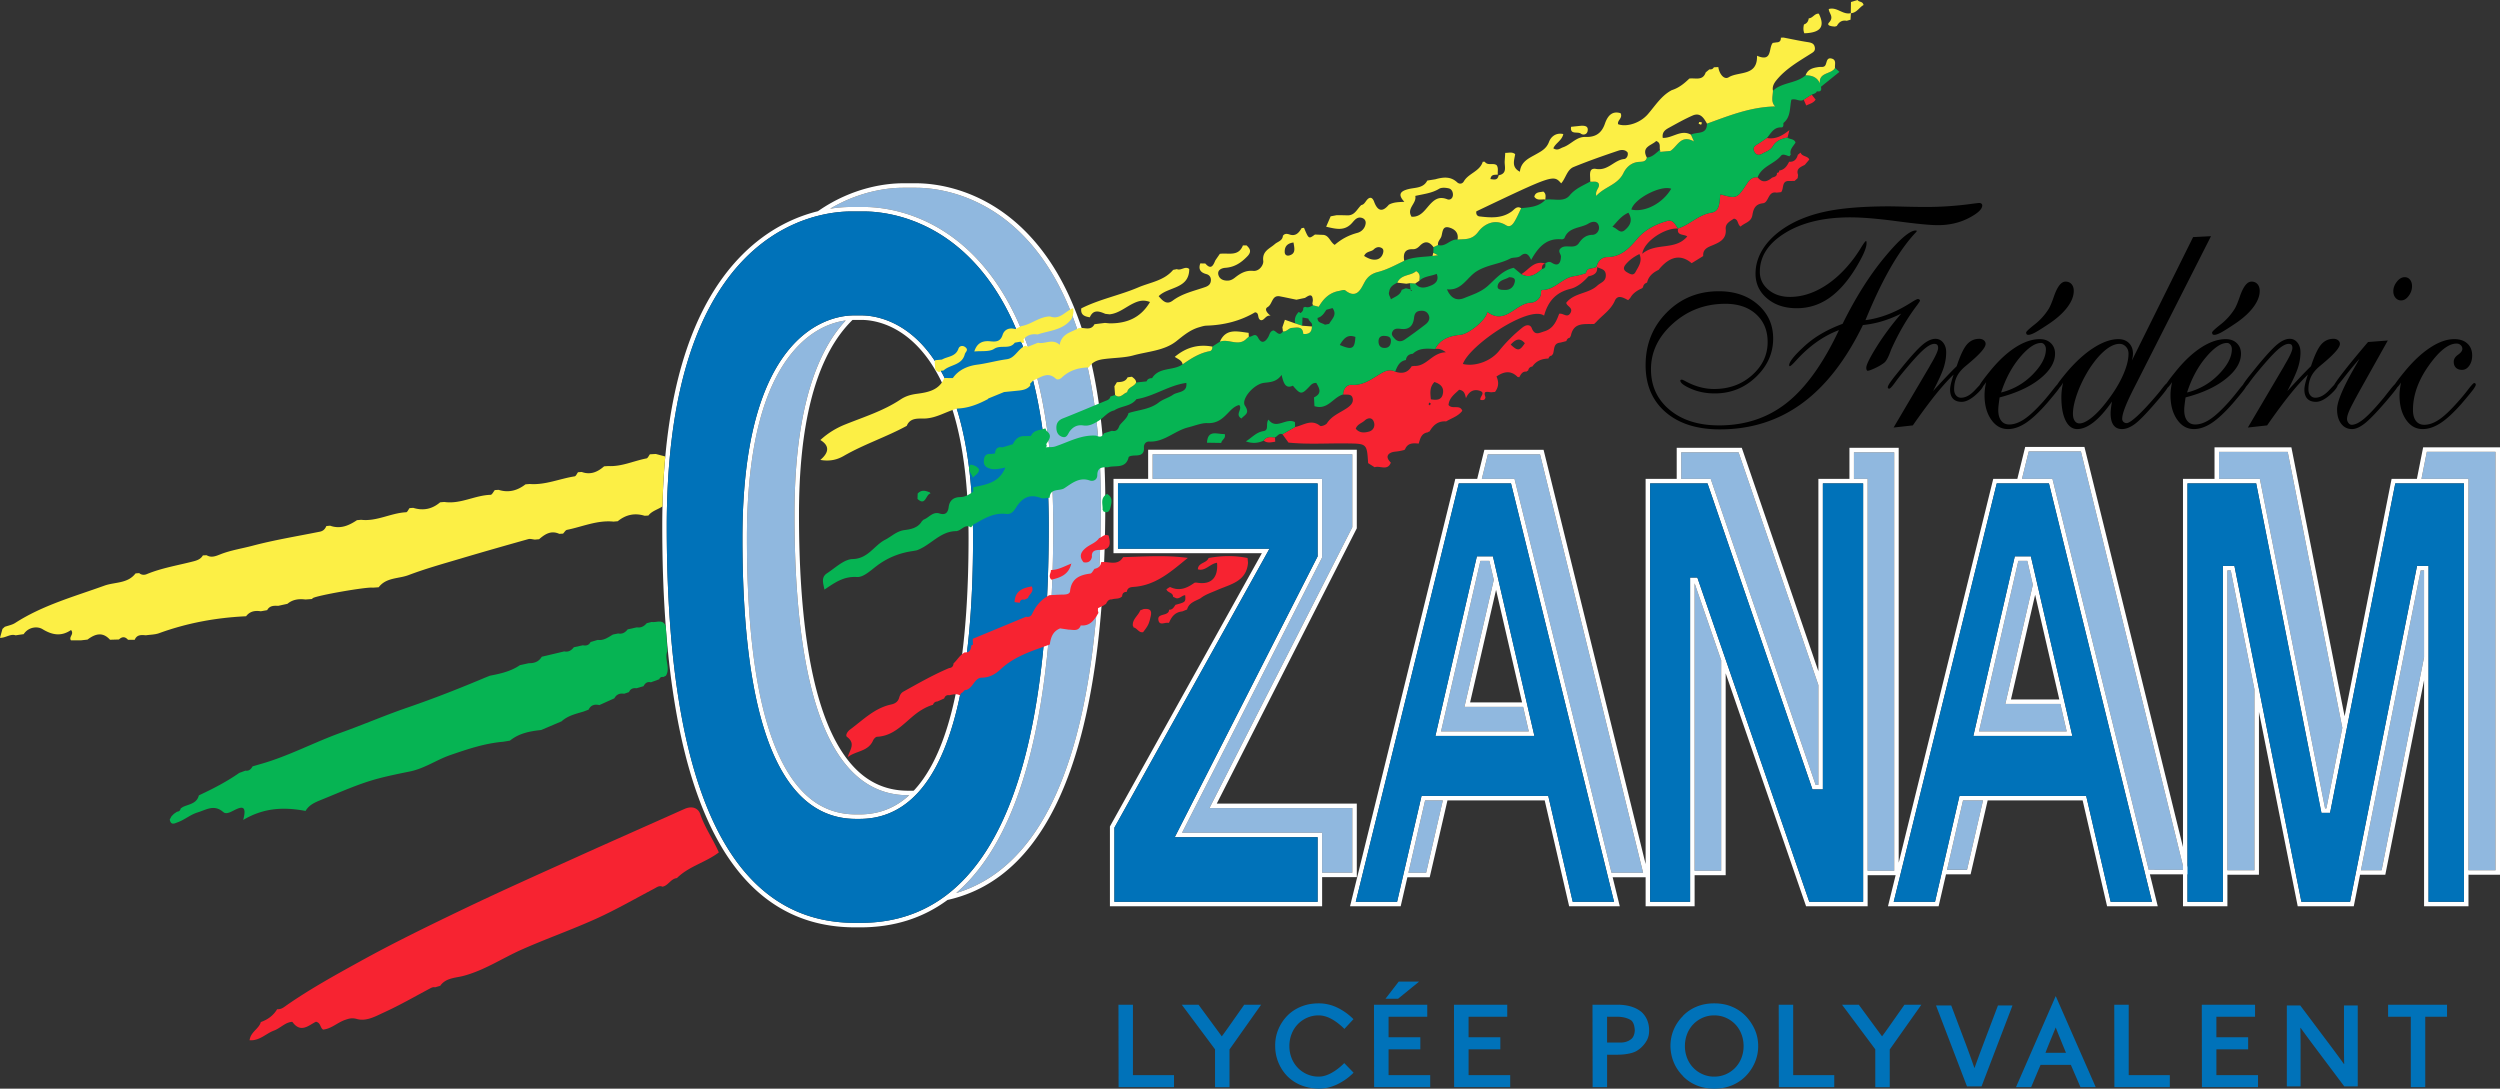
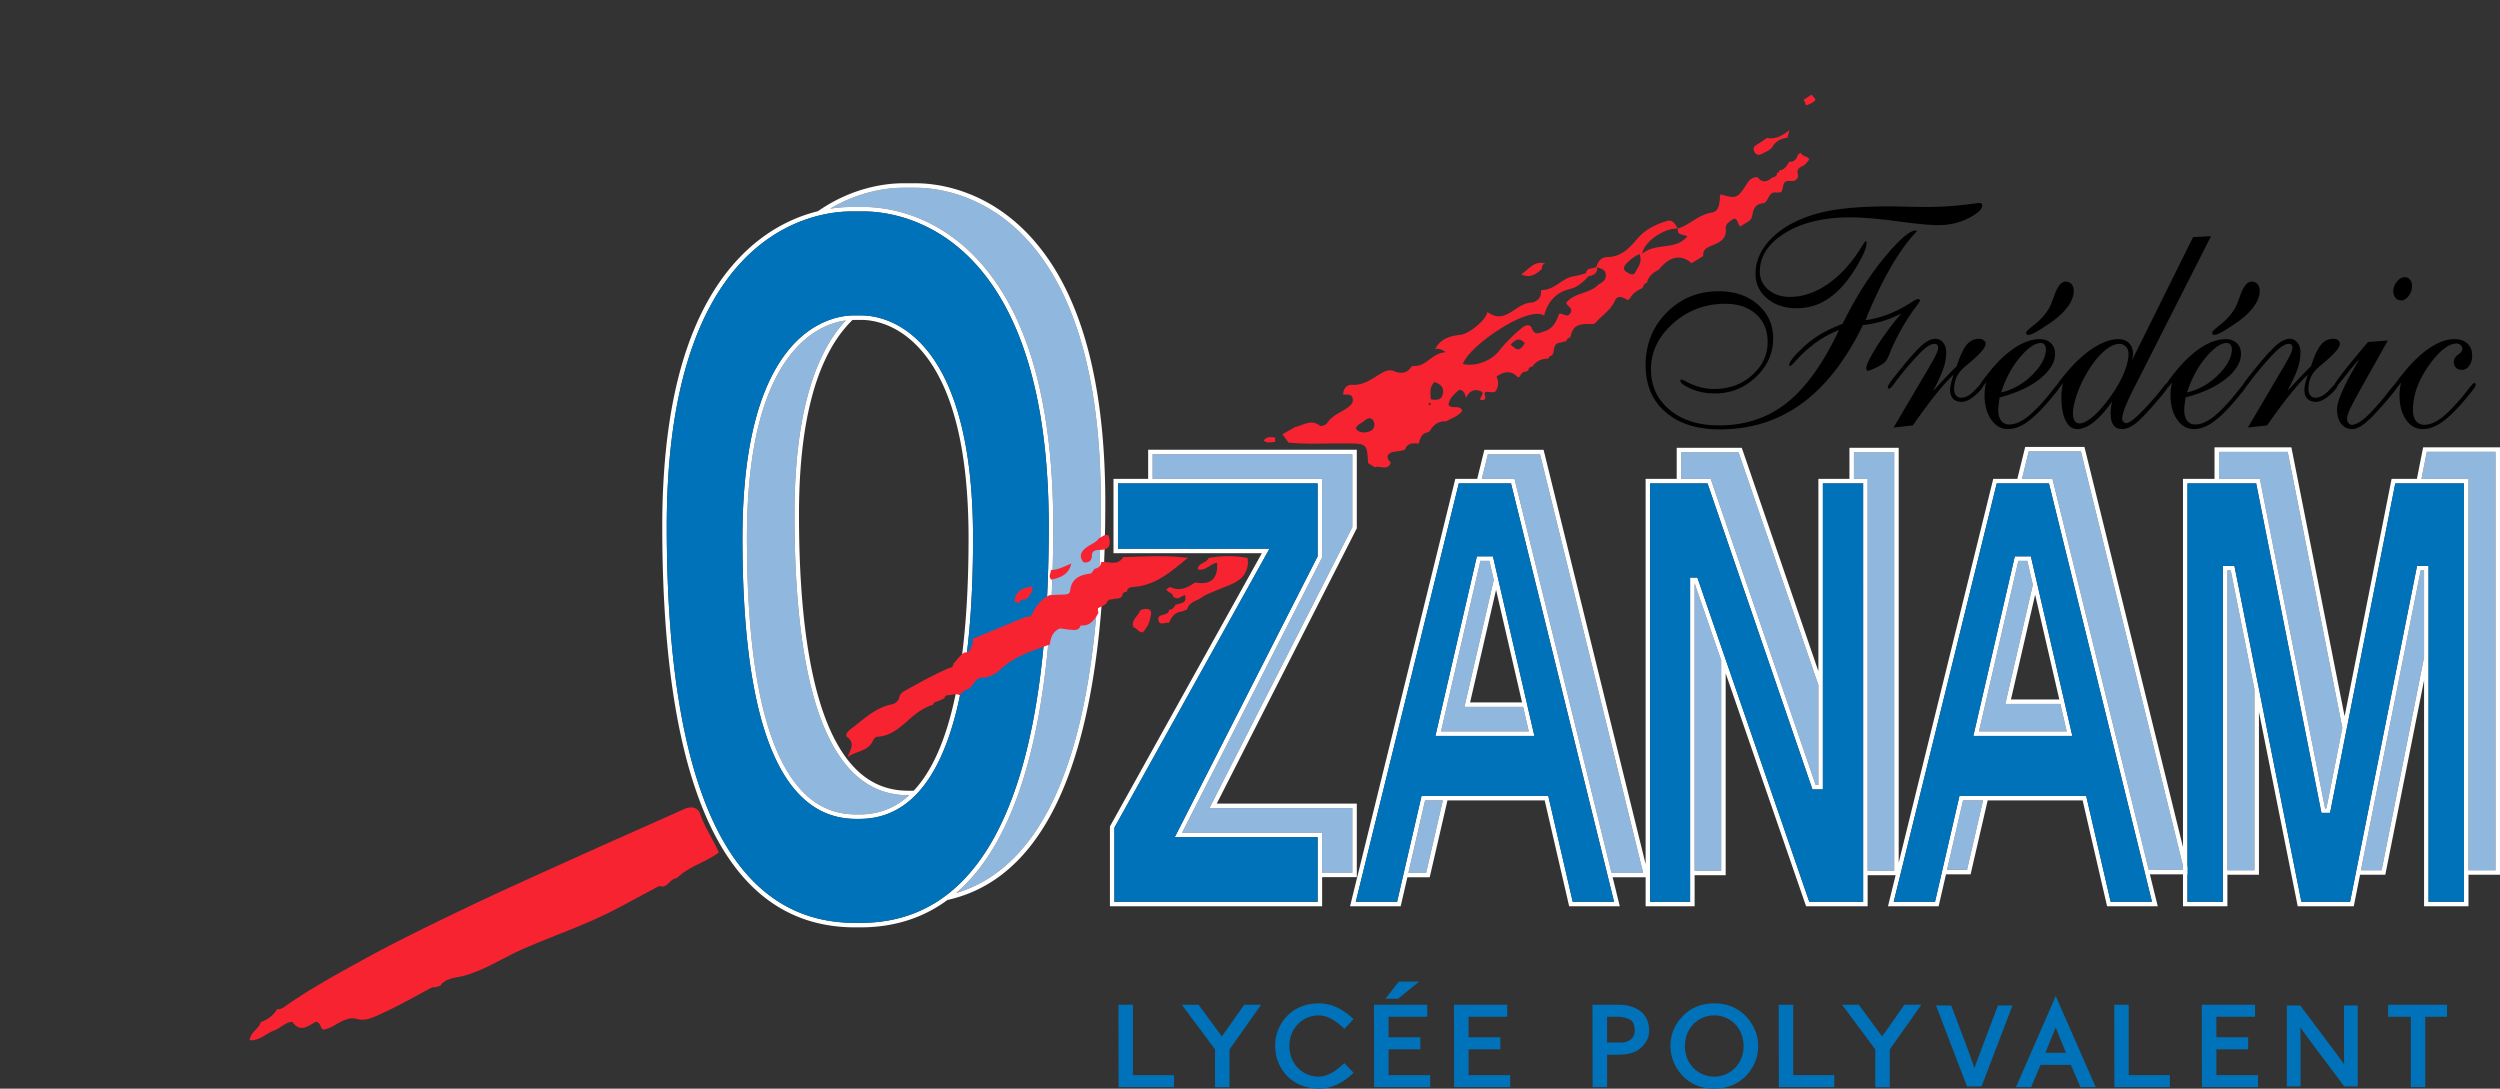
<svg xmlns="http://www.w3.org/2000/svg" width="600" height="261.276" viewBox="0 0 600 261.276">
  <rect x="0" y="0" width="600" height="261.276" fill="#333333" stroke="none" />
  <path d="M453.912 83.813c1.786-3.965 3.831-7.465 6.136-10.5.495-.66.742-1.04.742-1.138a.35.35 0 0 0-.145-.294.6.6 0 0 0-.372-.11c-.193 0-.731.282-1.614.845-3.682 2.35-7.33 3.757-10.947 4.222 3.853-9.447 7.772-16.35 11.754-20.706.366-.367.55-.587.55-.66-.023-.074-.044-.117-.065-.13a.567.567 0 0 0-.194-.018c-1.421 0-3.919 2.154-7.492 6.462-3.574 4.308-6.922 9.618-10.043 15.933-1.96.734-3.703 1.554-5.231 2.46a23.616 23.616 0 0 0-4.166 3.12c-1.163 1.077-2.024 1.977-2.584 2.698-.56.723-.84 1.267-.84 1.634 0 .074.011.129.033.165a.246.246 0 0 0 .097.092c.194 0 .688-.44 1.485-1.322 3.165-3.5 6.61-5.947 10.334-7.342-3.768 8.003-7.933 13.816-12.497 17.438-4.565 3.623-9.99 5.433-16.276 5.433-4.908 0-8.86-1.241-11.851-3.726-2.993-2.484-4.49-5.733-4.49-9.747 0-4.185 1.766-7.85 5.297-10.995 3.53-3.145 7.718-4.717 12.562-4.717 3.078 0 5.538.838 7.379 2.514 1.84 1.677 2.76 3.898 2.76 6.663 0 3.084-1.242 5.734-3.73 7.949-2.486 2.215-5.527 3.322-9.122 3.322-2.304 0-4.596-.624-6.878-1.872-.452-.245-.732-.367-.84-.367a.606.606 0 0 0-.29.055.179.179 0 0 0-.097.165c0 .563.855 1.218 2.567 1.964 1.712.747 3.611 1.12 5.7 1.12 3.832 0 7.125-1.316 9.881-3.947 2.756-2.63 4.134-5.709 4.134-9.233 0-3.28-1.217-5.99-3.65-8.132-2.432-2.14-5.565-3.212-9.397-3.212-4.973 0-9.144 1.707-12.513 5.121-3.37 3.415-5.054 7.618-5.054 12.611 0 4.749 1.593 8.505 4.78 11.27 3.186 2.767 7.534 4.15 13.046 4.15 7.427 0 13.983-2.069 19.666-6.205 5.684-4.136 10.57-10.414 14.661-18.834 1.657-.17 3.24-.489 4.747-.954a29 29 0 0 0 4.457-1.8c-2.347 2.742-4.333 5.422-5.959 8.041-1.625 2.62-2.437 4.271-2.437 4.956 0 .22.031.398.097.532.064.135.14.202.225.202.259 0 .818-.195 1.68-.587.86-.391 1.603-.82 2.227-1.285.431-.294.873-1.003 1.325-2.13.194-.489.344-.88.452-1.174zm-29.806-12.189c1.851 1.567 4.23 2.35 7.136 2.35 2.82 0 5.404-.813 7.75-2.441 2.347-1.628 4.522-4.106 6.524-7.434.86-1.444 1.485-2.625 1.873-3.543.387-.918.581-1.634.581-2.148 0-.244-.01-.397-.033-.459-.02-.06-.053-.092-.097-.092-.15 0-.532.502-1.145 1.506a35.708 35.708 0 0 1-1.825 2.716c-2.24 2.962-4.677 5.232-7.314 6.81-2.638 1.58-5.291 2.369-7.96 2.369-2.09 0-3.817-.575-5.184-1.726-1.367-1.15-2.05-2.582-2.05-4.295 0-3.72 2.023-6.829 6.07-9.325 4.048-2.497 9.258-3.745 15.63-3.745 2.863 0 6.626.312 11.287.936 4.661.624 7.906.937 9.736.937 2.734 0 5.194-.563 7.38-1.69 2.184-1.125 3.277-2.14 3.277-3.046a.53.53 0 0 0-.194-.422c-.13-.11-.302-.166-.517-.166-.172 0-.635.05-1.389.147a80.893 80.893 0 0 1-11.399.808c-1.464 0-3.17-.024-5.118-.074a214.768 214.768 0 0 0-3.6-.073c-6.18 0-11.19.392-15.033 1.175s-7.142 2.044-9.898 3.781c-2.346 1.493-4.144 3.2-5.393 5.121-1.248 1.922-1.872 3.947-1.872 6.076 0 2.4.925 4.382 2.777 5.947zm62.712 8.738c.345 0 .829-.159 1.454-.477.624-.318 1.743-1.016 3.358-2.093 1.959-1.297 3.46-2.637 4.505-4.02 1.044-1.382 1.566-2.698 1.566-3.946 0-.685-.178-1.23-.533-1.634-.355-.404-.835-.606-1.437-.606-1.033 0-1.959 1.175-2.777 3.525-.474 1.395-.893 2.398-1.26 3.01a14.503 14.503 0 0 1-3.374 3.745c-1.368 1.077-2.05 1.725-2.05 1.945.02.22.07.367.145.44.075.074.21.11.403.11zm44.629 0c.344 0 .829-.159 1.454-.477.623-.318 1.743-1.016 3.358-2.093 1.959-1.297 3.46-2.637 4.505-4.02 1.044-1.382 1.566-2.698 1.566-3.946 0-.685-.178-1.23-.533-1.634-.355-.404-.835-.606-1.437-.606-1.033 0-1.959 1.175-2.777 3.525-.474 1.395-.893 2.398-1.26 3.01a14.503 14.503 0 0 1-3.374 3.745c-1.368 1.077-2.05 1.725-2.05 1.945.02.22.069.367.145.44.074.074.21.11.403.11zm44.823-8.26c.667 0 1.27-.36 1.808-1.083.538-.722.807-1.499.807-2.331 0-.637-.161-1.157-.484-1.56-.323-.405-.754-.607-1.292-.607-.667 0-1.286.362-1.857 1.084-.57.722-.856 1.486-.856 2.294 0 .637.178 1.163.533 1.579.355.416.802.624 1.34.624zm17.81 19.935a.38.38 0 0 0-.276-.11c-.172 0-.661.526-1.469 1.578a45.903 45.903 0 0 1-2.373 2.864c-1.788 2.031-3.305 3.469-4.554 4.313-1.248.845-2.443 1.267-3.584 1.267-.862 0-1.53-.312-2.002-.937-.474-.624-.71-1.498-.71-2.624 0-3.525 1.253-7.061 3.761-10.61 2.508-3.549 4.742-5.323 6.701-5.323.388 0 .716.122.985.367s.404.55.404.917c0 .441-.345.906-1.034 1.396-.689.49-1.033 1.052-1.033 1.688 0 .613.178 1.09.533 1.432.355.343.844.514 1.47.514.666 0 1.237-.33 1.71-.991.474-.661.711-1.48.711-2.46 0-1.199-.382-2.153-1.147-2.863-.764-.71-1.813-1.065-3.148-1.065-1.787 0-3.713.679-5.78 2.038-2.067 1.358-4.123 3.285-6.168 5.782-.904 1.101-1.572 1.958-2.003 2.57a14.36 14.36 0 0 0-.273.402c-.285.263-.688.726-1.212 1.396-.58.735-1.055 1.335-1.42 1.8-1.982 2.398-3.564 4.093-4.748 5.084-1.184.991-2.185 1.487-3.003 1.487-.302 0-.565-.147-.791-.44a1.582 1.582 0 0 1-.339-.992c0-.49.188-1.162.565-2.02.376-.856 1.264-2.544 2.664-5.066l6.555-11.71-4.747.366c-2.67 3.134-4.736 5.654-6.2 7.563-.957 1.249-1.596 2.15-1.927 2.719-.283.298-.682.722-1.205 1.283-1.12 1.2-2.228 1.799-3.326 1.799-.474 0-.867-.184-1.179-.551-.312-.367-.468-.856-.468-1.469 0-1.125.21-2.129.63-3.01.42-.881 1.114-1.725 2.082-2.533.237-.196.57-.477 1.002-.844 2.561-2.154 3.842-3.66 3.842-4.516 0-.342-.145-.63-.435-.863-.291-.232-.652-.349-1.082-.349-1.206 0-2.202.46-2.987 1.377-.786.918-1.599 2.65-2.439 5.195-1.356 1.322-3.229 3.292-5.618 5.91l-.065.074c1.313-2.52 2.169-4.405 2.567-5.654.398-1.248.597-2.471.597-3.67 0-.93-.242-1.702-.726-2.314-.484-.611-1.104-.918-1.857-.918-.904 0-1.9.447-2.987 1.34-1.087.894-2.696 2.638-4.828 5.232l-2.099 2.607c-.603.783-1.006 1.346-1.21 1.688-.036.06-.065.114-.094.17-.247.265-.57.654-.972 1.17A62.39 62.39 0 0 1 535 96.37c-1.766 1.982-3.284 3.395-4.554 4.24-1.27.844-2.465 1.266-3.584 1.266-.84 0-1.491-.306-1.954-.918-.463-.611-.695-1.468-.695-2.57 0-.269.022-.611.065-1.027.043-.416.13-1.077.259-1.983 4.047-1.052 7.276-2.545 9.688-4.479 2.41-1.933 3.616-3.94 3.616-6.02 0-1.028-.334-1.866-1-2.515-.669-.648-1.55-.973-2.649-.973-1.873 0-3.848.673-5.925 2.02-2.078 1.345-4.129 3.279-6.153 5.8-.818 1.003-1.453 1.83-1.905 2.478-.084.12-.152.224-.22.328-.22.162-.564.547-1.04 1.158a29.654 29.654 0 0 1-1.355 1.69c-1.788 2.104-3.316 3.744-4.586 4.919-1.27 1.174-2.143 1.762-2.616 1.762-.302 0-.554-.098-.758-.294a.972.972 0 0 1-.307-.734c0-.66.258-1.646.775-2.956.516-1.309 1.345-3.065 2.486-5.268l18.052-35.61-4.295.22-14.694 29.627c.086-.318.151-.612.194-.882.043-.269.065-.526.065-.77 0-1.052-.318-1.897-.953-2.534-.635-.636-1.48-.954-2.535-.954-1.722 0-3.622.642-5.7 1.927-2.077 1.285-4.149 3.102-6.216 5.452-.947 1.101-1.7 2.032-2.26 2.79-.216.292-.376.529-.509.738-.253.265-.594.672-1.025 1.226a62.37 62.37 0 0 1-2.341 2.846c-1.766 1.982-3.284 3.395-4.554 4.24-1.27.844-2.465 1.266-3.584 1.266-.84 0-1.491-.306-1.954-.918-.463-.611-.694-1.468-.694-2.57 0-.269.021-.611.064-1.027.044-.416.13-1.077.259-1.983 4.047-1.052 7.276-2.545 9.688-4.479 2.41-1.933 3.617-3.94 3.617-6.02 0-1.028-.335-1.866-1.002-2.515-.667-.648-1.55-.973-2.648-.973-1.872 0-3.848.673-5.925 2.02-2.078 1.345-4.129 3.279-6.152 5.8-.819 1.003-1.453 1.83-1.906 2.478-.218.314-.381.569-.494.77-.277.294-.647.687-1.12 1.194-1.12 1.2-2.228 1.799-3.326 1.799-.474 0-.867-.184-1.179-.551-.312-.367-.468-.856-.468-1.469 0-1.125.21-2.129.63-3.01.42-.881 1.114-1.725 2.083-2.533.236-.196.57-.477 1-.844 2.562-2.154 3.844-3.66 3.844-4.516 0-.342-.146-.63-.436-.863-.291-.232-.652-.349-1.082-.349-1.206 0-2.202.46-2.987 1.377-.786.918-1.599 2.65-2.438 5.195-1.357 1.322-3.23 3.292-5.62 5.91l-.064.074c1.313-2.52 2.169-4.405 2.567-5.654.398-1.248.597-2.471.597-3.67 0-.93-.242-1.702-.726-2.314-.484-.611-1.104-.918-1.857-.918-.904 0-1.9.447-2.987 1.34-1.087.894-2.696 2.638-4.828 5.232l-2.099 2.607c-.603.783-1.006 1.346-1.21 1.688-.205.343-.308.612-.308.808 0 .073.033.141.097.202a.32.32 0 0 0 .227.091c.236 0 .731-.525 1.485-1.578a39.87 39.87 0 0 1 1.615-2.093c2.195-2.667 3.858-4.515 4.989-5.543 1.13-1.028 2.05-1.542 2.761-1.542.323 0 .554.08.694.239.14.16.21.41.21.752 0 .637-.613 1.983-1.84 4.039l-.259.477-8.59 14.574 4.618-.514c2.045-2.936 3.859-5.39 5.441-7.36 1.583-1.97 3.03-3.58 4.344-4.828-.302.906-.517 1.64-.646 2.203-.13.563-.194 1.028-.194 1.395 0 .954.237 1.683.71 2.184.474.502 1.163.753 2.067.753.99 0 2.115-.557 3.375-1.67.966-.855 1.558-1.553 1.783-2.097a11.6 11.6 0 0 0 .72-.97 16.189 16.189 0 0 0-.291 1.635 12.482 12.482 0 0 0-.097 1.523c0 2.35.527 4.29 1.582 5.82 1.055 1.529 2.4 2.294 4.037 2.294 1.356 0 2.766-.478 4.23-1.432 1.464-.955 3.165-2.533 5.103-4.736 1.42-1.664 2.335-2.777 2.745-3.34.124-.173.223-.323.31-.463.036-.034.072-.066.11-.107.236-.257.484-.618.742-1.083a17.924 17.924 0 0 0-.307 1.726 13.746 13.746 0 0 0-.113 1.762c0 2.399.34 4.277 1.018 5.635.678 1.359 1.608 2.038 2.793 2.038 1.227 0 2.545-.557 3.956-1.67 1.41-1.114 2.868-2.76 4.375-4.938a34.546 34.546 0 0 0-.258 1.78 10.29 10.29 0 0 0-.065 1.083c0 1.224.232 2.154.694 2.79.463.636 1.136.955 2.019.955.969 0 2.007-.41 3.116-1.23 1.109-.82 2.826-2.588 5.15-5.305 1.034-1.175 1.798-2.105 2.294-2.79.168-.233.296-.432.407-.617.06-.048.123-.104.19-.172.226-.233.522-.618.888-1.157a16.189 16.189 0 0 0-.29 1.634 12.483 12.483 0 0 0-.097 1.523c0 2.35.527 4.29 1.582 5.82 1.055 1.529 2.4 2.294 4.037 2.294 1.356 0 2.766-.478 4.23-1.432 1.464-.955 3.165-2.533 5.102-4.736 1.421-1.664 2.336-2.777 2.745-3.34.187-.257.325-.474.426-.659a12.9 12.9 0 0 0 .866-1.104 39.853 39.853 0 0 1 1.614-2.093c2.196-2.667 3.86-4.515 4.99-5.543 1.13-1.028 2.05-1.542 2.761-1.542.323 0 .554.08.694.239.14.16.21.41.21.752 0 .637-.613 1.983-1.84 4.039l-.26.477-8.589 14.574 4.618-.514c2.045-2.936 3.859-5.39 5.441-7.36 1.583-1.97 3.03-3.58 4.344-4.828-.302.906-.517 1.64-.646 2.203-.13.563-.194 1.028-.194 1.395 0 .954.237 1.683.71 2.184.474.502 1.163.753 2.067.753.99 0 2.115-.557 3.375-1.67 1.106-.979 1.726-1.754 1.86-2.326.371-.415.845-.992 1.434-1.75a97.266 97.266 0 0 1 3.762-4.57c-.173.318-.431.783-.775 1.395-3.058 5.238-4.586 8.81-4.586 10.72 0 1.444.328 2.594.985 3.45.656.858 1.523 1.286 2.6 1.286.882 0 1.894-.447 3.035-1.34 1.141-.894 2.82-2.625 5.038-5.195 1.291-1.517 2.12-2.533 2.486-3.047.118-.166.21-.31.29-.445.032-.029.064-.054.098-.087.237-.233.505-.582.807-1.047a26.216 26.216 0 0 0-.258 1.597c-.065.502-.097.985-.097 1.45 0 2.374.516 4.32 1.55 5.838 1.033 1.517 2.368 2.276 4.004 2.276 1.378 0 2.804-.478 4.28-1.432 1.473-.955 3.18-2.533 5.118-4.736 1.42-1.664 2.335-2.777 2.745-3.34.408-.564.613-.955.613-1.176a.35.35 0 0 0-.113-.256zm-64.667-6.278c1.937-2.3 3.627-3.451 5.07-3.451.323 0 .597.147.823.44.226.294.34.649.34 1.065 0 1.885-1.056 3.904-3.166 6.057-2.11 2.154-4.639 3.598-7.588 4.332 1.076-3.328 2.583-6.143 4.52-8.443zm-44.63 0c1.938-2.3 3.628-3.451 5.07-3.451.324 0 .598.147.824.44.227.294.34.649.34 1.065 0 1.885-1.056 3.904-3.165 6.057-2.11 2.154-4.64 3.598-7.589 4.332 1.076-3.328 2.584-6.143 4.52-8.443zm20.442 11.123c-1.184 1.494-2.32 2.656-3.407 3.488-1.087.833-1.997 1.248-2.728 1.248-.496 0-.883-.207-1.163-.624-.28-.416-.42-.978-.42-1.689 0-1.321.344-2.949 1.034-4.882.689-1.933 1.636-3.867 2.841-5.8 1.249-1.934 2.508-3.433 3.779-4.498 1.27-1.065 2.443-1.597 3.52-1.597.602 0 1.114.227 1.534.68.42.452.63 1.009.63 1.67 0 1.541-.49 3.371-1.47 5.488-.98 2.117-2.363 4.29-4.15 6.516z" />
  <path d="M357.088 109.038l-1.45 5.892h7.849l.2.82 23.078 93.711h7.58L369.61 109.038h-12.523zM338.02 209.461h4.253l4.006-17.364h-4.254l-4.005 17.364zm170.306-26.114l.572 2.302-.534-2.302h-.038zm-41.041 25.413h4.798l3.844-16.663h-4.798l-3.844 16.663zm19.612-100.423l-1.622 6.593h7.315l.205.82 22.906 93.01h8.453L499.42 108.337h-12.523zm-80.19 100.639h6.377v-50.503l-6.378-18.48v68.983zm-3.22-100.423v6.377h7.085l.248.728 24.933 72.714h.658v-23.958l-19.154-55.861h-13.77zm41.458 6.377h3.288v94.046h6.378V108.553h-9.666v6.377zm-168.312 0h40.675v18.853l-.119.231L283.7 199.85h33.608v9.59h7.245v-15.498h-34.286l34.286-67.41v-17.515h-47.92v5.914zm74.832 54.719l7.04-30.48-1.056-4.567h-2.146l-9.455 40.94h21.057l-1.359-5.893h-14.081zm129.81-.701l6.603-28.6-1.326-5.746h-2.145l-9.45 40.94h21.051l-1.52-6.594h-13.214zM219.892 45.063c-.534-.005-1.068-.005-1.607-.005-.533 0-1.067 0-1.606.005-3.03.006-9.963.582-17.456 5.03a32.555 32.555 0 0 1 4.954-.42h3.218c4.383.01 15.677 1.126 25.958 11.304 12.89 12.755 19.424 34.74 19.424 65.34 0 45.246-7.817 74.691-23.29 88.012 17.548-5.278 34.708-26.669 34.708-93.7 0-71.463-36.174-75.55-44.303-75.566zm-29.214 78.428c0-26.378 5.925-39.785 12.297-46.578-3.003.404-7.898 1.94-12.48 7.273-7.456 8.679-11.235 23.817-11.235 44.993 0 25.332 2.986 43.677 8.884 54.53 4.297 7.908 9.963 11.752 17.321 11.752h.782c4.626 0 8.583-1.52 11.952-4.61h-.237c-12.34 0-27.284-10.388-27.284-67.36zM534.575 136.9v71.964h6.49v-43.435l-5.687-28.53h-.803zm22.556 58.19h.027l-3.423-17.16 3.396 17.16zm-24.567-86.65v6.491h9.801l.173.868 15.477 78.213h.318l3.828-19.332-13.111-66.24h-16.486zm34.06 100.424h4.96l10.19-51.107V136.9h-.804l-14.346 71.964zm15.812-100.423l-1.283 6.49h11.278v93.933h6.49V108.44h-16.485z" fill="#90b8df" />
  <path d="M366.522 169.11l-.124-.54-6.787-29.402-.275-1.191-.28-1.202-.75-3.251h-3.86l-9.952 43.095h23.764l-1.612-6.97-.124-.54zm-1.23-.54h-12.468l6.231-27.003 6.238 27.004zm-19.444 6.971l9.455-40.939h2.146l1.057 4.566-7.041 30.48h14.081l1.359 5.893h-21.057zm149.616-7.132l-.125-.54-6.355-27.526-.275-1.202-.275-1.191-1.025-4.426h-3.86l-9.951 43.095h23.763l-1.774-7.671-.123-.54zm-1.23-.54h-11.606l5.806-25.127 5.8 25.128zm-19.278 7.672l9.45-40.939h2.146l1.326 5.747-6.604 28.599h13.214l1.52 6.593h-21.052zM259.592 78.708c-3.218-9.725-7.806-17.553-13.736-23.423-10.28-10.173-21.58-11.29-25.958-11.3-.534-.005-1.073-.005-1.612-.005-.533 0-1.073 0-1.612.005-3.59.01-11.85.766-20.372 6.706-5.192 1.278-11.785 4.12-18 10.292-10.368 10.297-16.605 26.593-18.632 48.573-.35 3.822-.577 7.816-.674 11.984-.038 1.568-.054 3.159-.054 4.776 0 63.867 15.57 96.25 46.271 96.25h1.294c7.995 0 14.965-2.199 20.9-6.576 25.139-5.602 37.867-37.608 37.867-95.361 0-12.55-1.1-23.65-3.288-33.257a91.323 91.323 0 0 0-2.394-8.664zm-32.659 136.279c-.355.264-.706.517-1.062.76-.366.253-.733.496-1.105.728-5.973 3.763-12.297 5.013-18.26 5.013h-1.293c-20.443 0-45.193-14.674-45.193-95.172 0-2.027.027-3.995.087-5.914 0-.065.005-.135.005-.2.016-.625.043-1.245.065-1.854.005-.167.016-.329.021-.49a193.19 193.19 0 0 1 .334-5.644c.05-.62.098-1.24.157-1.85.162-1.892.361-3.73.588-5.504l.129-1.003c.178-1.326.372-2.62.577-3.876l.162-.943c.037-.243.08-.485.129-.728.048-.286.102-.571.156-.852.189-1.03.394-2.032.604-3.013l.178-.793a95.028 95.028 0 0 1 1.698-6.54c.27-.905.55-1.789.841-2.651.038-.12.081-.238.119-.356.113-.335.226-.663.345-.992.135-.388.275-.771.42-1.154.07-.194.14-.383.21-.566l.34-.868c.162-.42.334-.83.501-1.24.097-.232.195-.458.297-.69.092-.216.183-.431.28-.641a59.093 59.093 0 0 1 1.752-3.655c.097-.195.2-.383.302-.572a54.878 54.878 0 0 1 3.095-5.138c.178-.258.356-.517.533-.765a47.244 47.244 0 0 1 2.615-3.38 46.951 46.951 0 0 1 1.854-2.043c.168-.173.335-.34.496-.507a42.421 42.421 0 0 1 1.526-1.456c.173-.15.34-.302.507-.447.512-.453 1.03-.884 1.542-1.289.178-.14.355-.28.533-.415.61-.469 1.224-.905 1.828-1.31a35.32 35.32 0 0 1 3.445-2.07c.188-.102.383-.205.571-.296.259-.135.518-.265.771-.383.194-.092.388-.183.577-.27.21-.097.42-.194.63-.28.421-.183.836-.356 1.24-.518.206-.08.41-.156.615-.231a38.491 38.491 0 0 1 2.625-.863c.491-.14.976-.264 1.445-.377 3.213-.777 5.844-.933 7.418-.938h3.213c.13 0 .26 0 .4.005.14 0 .285.005.441.01a27.81 27.81 0 0 1 2.75.222c2.021.248 4.517.744 7.267 1.698.113.043.232.08.35.13.728.253 1.467.544 2.216.878.15.06.302.13.453.2.302.134.604.275.91.426.152.07.308.145.465.226.15.075.307.15.463.237.307.157.62.324.933.502.156.08.312.172.469.264.156.086.312.178.469.275.792.469 1.585.98 2.377 1.536.297.205.599.426.9.647.178.135.356.27.529.404.118.087.242.184.361.28.2.157.399.313.593.48.469.383.938.782 1.407 1.203.167.15.334.302.501.463.313.291.631.593.944.906.313.307.63.63.938.96a38.564 38.564 0 0 1 1.515 1.676c.172.2.345.399.512.61.216.253.426.517.636.786.34.426.68.863 1.008 1.321.151.194.297.4.437.604.393.539.782 1.105 1.159 1.687.172.264.345.529.517.804.173.27.34.539.507.819.237.383.47.782.701 1.186.162.28.323.566.48.852.172.312.345.625.512.949.124.231.248.469.367.711.14.259.27.523.398.787.168.335.33.674.491 1.02.189.393.377.797.555 1.207.162.361.324.733.486 1.105.01.021.021.043.026.065.459 1.078.9 2.188 1.332 3.347.124.34.248.685.372 1.03a88.128 88.128 0 0 1 2.62 8.944c.135.571.27 1.153.404 1.741.076.323.146.647.21.981.13.62.26 1.246.383 1.882a645.717 645.717 0 0 1 .356 1.935c.119.652.232 1.315.334 1.99.265 1.676.507 3.412.723 5.202.043.36.08.722.124 1.083.043.361.08.728.118 1.095a137.004 137.004 0 0 1 .313 3.374c.049.626.097 1.256.14 1.893.022.274.038.555.054.835.049.652.086 1.31.119 1.979.135 2.523.215 5.148.248 7.87 0 .308.005.615.005.928.006.436.006.873.006 1.315 0 54.163-11.208 78.525-24.767 88.671zm2.556-.658c15.472-13.32 23.289-42.766 23.289-88.013 0-13.515-1.278-25.354-3.812-35.456a86.55 86.55 0 0 0-2.28-7.666 71.6 71.6 0 0 0-.755-2.07 84.244 84.244 0 0 0-1.1-2.723c-2.992-6.997-6.82-12.814-11.477-17.424-10.28-10.178-21.575-11.294-25.958-11.304h-3.218a32.555 32.555 0 0 0-4.954.42c7.493-4.448 14.426-5.024 17.456-5.03.539-.005 1.073-.005 1.606-.005.54 0 1.073 0 1.607.005 5.8.011 25.887 2.097 36.906 29.262a74.803 74.803 0 0 1 1.704 4.62 92.156 92.156 0 0 1 2.544 9.251c1.974 8.874 3.149 19.559 3.149 32.433 0 67.031-17.16 88.422-34.707 93.7zM206.787 75.7h-1.94c-.2 0-.432.006-.685.022-5.957.307-25.98 4.97-25.98 53.457 0 56.972 14.944 67.36 27.284 67.36h.782c4.437 0 9.213-1.342 13.505-5.714.36-.362.717-.75 1.067-1.16 7.148-8.29 12.712-25.71 12.712-60.486 0-50.573-21.839-53.468-26.745-53.479zm-.539 119.76h-.782c-7.358 0-13.024-3.843-17.32-11.752-5.899-10.852-8.885-29.197-8.885-54.53 0-21.175 3.779-36.313 11.235-44.992 4.582-5.332 9.477-6.869 12.48-7.273-6.372 6.793-12.297 20.2-12.297 46.578 0 56.972 14.944 67.36 27.284 67.36h.237c-3.37 3.09-7.326 4.61-11.952 4.61zm13.046-5.697c-.183.01-.366.01-.55.01h-.781c-7.359 0-13.025-3.843-17.321-11.752-5.893-10.852-8.885-29.198-8.885-54.53 0-21.176 3.785-36.313 11.24-44.993a27.728 27.728 0 0 1 1.607-1.714h.005c.081-.006.162-.006.237-.006h1.941c2.415.006 8.647.739 14.394 7.408 7.483 8.674 11.273 23.817 11.273 44.993 0 25.332-2.987 43.677-8.885 54.53-1.293 2.382-2.717 4.404-4.275 6.054zm106.337 3.1h-33.607l33.489-65.84.118-.233v-18.852h-50.076v6.992h-8.319v17.84h35.608l-36.33 65.338-.135.248v19.154h50.929v-6.992h8.323v-17.656zm-9.401 23.569h-48.773v-17.796l37.22-66.945h-36.362v-15.682h47.915v17.515l-34.287 67.403h34.287v15.505zm8.323-6.992h-7.245v-9.59H283.7l33.49-65.836.118-.231V114.93h-40.675v-5.914h47.92v17.516l-34.286 67.409h34.286v15.499zm257-102.079l-.173.868-1.327 6.701h-6.07l-.172.868-11.106 56.11-12.598-63.679-.173-.868h-18.448v7.57h-7.569v88.361l-23.45-95.214-.206-.819h-14.21l-.205.82-1.687 6.851h-5.78l-.204.82-22.486 91.296v-99.571h-11.823v7.455h-7.455v46.158l-18.13-52.886-.254-.727H402.41v7.455h-7.461v92.456l-24.287-98.607-.205-.82h-14.21l-.205.82-1.515 6.151h-5.256l-.2.82-24.733 100.423-.33 1.337h12.152l.194-.836 1.418-6.135h5.359l.194-.835 4.064-17.607h23.338l5.677 24.577.194.836h12.151l-.329-1.337-1.385-5.634h7.914v6.97h11.757v-7.455h7.456v-48.46l19.046 55.188.254.728h14.771v-7.456h6.715l-1.507 6.119-.329 1.337h12.151l.194-.836 1.58-6.835h5.903l.194-.836 3.903-16.906h22.793l5.677 24.577.194.836h12.157l-.33-1.337-1.557-6.334h7.946v7.67h10.658v-7.568h7.569v-39.106l9.132 45.807.173.868h13.45l.173-.868 1.337-6.701h6.06l.172-.868 9.132-45.807v54.244h10.658v-7.569H600v-102.58h-18.448zm-239.28 102.1h-4.253l4.005-17.364h4.254l-4.006 17.364zm45.101 6.97h-9.92l-5.87-25.412h-30.416l-4.259 18.442-.248 1.078-1.358 5.893h-9.92l24.734-100.423h12.524l2.598 10.544.625 2.54 19.796 80.368.13.54.134.538 1.45 5.893zm-.609-6.97l-23.079-93.711-.2-.82h-7.848l1.45-5.892h12.523l24.734 100.423h-7.58zm16.723-100.908h13.769l19.154 55.861v23.958h-.658l-24.933-72.714-.248-.728h-7.084v-6.377zm9.596 100.423h-6.378v-68.983l6.378 18.48v50.503zm34.07 7.456h-12.927l-20.065-58.137-.539-1.558-.54-1.563-5.719-16.572h-1.736v77.83h-9.601V116.009H409.8l25.181 73.44h2.507v-73.44h9.666v100.423zm7.457-7.456h-6.378V114.93h-3.288v-6.377h9.666v100.423zm17.472-.216h-4.798l3.844-16.663h4.798l-3.844 16.663zm44.395 7.672h-9.92l-5.87-25.413H470.27l-4.097 17.741-.124.54-.124.539-1.52 6.593h-9.92l24.734-100.423h12.524l2.426 9.843.129.54 5.682 23.051 4.803 19.505 3.542 14.4.572 2.301 5.693 23.111.13.54.134.539 1.623 6.593zm7.44-7.672H515.7l-22.906-93.01-.205-.82h-7.315l1.622-6.593h12.523l24.497 99.46v.963zm8.646-100.32h16.486l13.11 66.239-3.827 19.332h-.318l-15.477-78.213-.173-.868h-9.8v-6.49zm8.502 100.423h-6.49v-71.964h.802l5.688 28.529v43.435zm40.707-51.107l-10.189 51.107h-4.96l14.346-71.964h.803v20.857zm9.58 58.676h-8.502V135.82h-2.765l-14.561 73.043-.108.539-.108.539-1.294 6.49h-11.682l-10.189-51.106-1.078-5.412-4.804-24.093h-2.765v80.612h-8.502v-6.593h.534l-.329-1.337-.205-.832v-91.661h16.486l12.254 61.92 3.396 17.16h2.086l3.488-17.634.275-1.39.275-1.386 11.612-58.67h16.486v100.423zm7.569-7.57h-6.49V114.93h-11.279l1.283-6.49h16.486v100.423z" fill="#fff" />
  <path d="M316.23 200.927h-34.287l34.287-67.403v-17.515h-47.915v15.682h36.362l-37.22 66.945v17.796h48.773v-15.505zm-44.328 40.204h-3.472l.033 19.789h13.3v-2.888h-9.861v-16.9zm22.95 5.353c-.26.368-.525.74-.795 1.119-.27.378-.546.752-.827 1.12l-5.58-7.592h-4.022l7.98 10.705v9.084h3.471v-9.051l7.59-10.738h-4.054l-3.763 5.353zm24.69 11.03c-1.06.583-2.077.875-3.05.875a6.795 6.795 0 0 1-2.822-.584 7.026 7.026 0 0 1-2.238-1.573 7.026 7.026 0 0 1-1.46-2.32 7.778 7.778 0 0 1-.52-2.854 7.91 7.91 0 0 1 .52-2.871 7 7 0 0 1 1.46-2.336 7.034 7.034 0 0 1 2.238-1.573 6.795 6.795 0 0 1 2.822-.584c.995 0 2.016.287 3.066.86 1.048.573 2.08 1.368 3.098 2.384l2.173-2.336a14.118 14.118 0 0 0-3.876-2.773 10.168 10.168 0 0 0-4.46-1.022c-1.558 0-2.98.265-4.267.795-1.287.53-2.384 1.26-3.293 2.19a10.59 10.59 0 0 0-2.157 3.308c-.508 1.233-.752 2.552-.73 3.958 0 1.362.249 2.66.747 3.893a10.364 10.364 0 0 0 2.14 3.309 9.78 9.78 0 0 0 3.342 2.205c1.254.498 2.649.768 4.185.811 1.557 0 3.054-.346 4.493-1.038a14.226 14.226 0 0 0 3.909-2.79l-2.239-2.303c-.995.995-2.022 1.784-3.082 2.368zm16.15-21.93l-3.18 4.12h3.018l5.06-4.12h-4.898zm-2.433 16.252h7.623v-2.887h-7.623v-4.93h9.278v-2.888h-12.782l.033 19.789h13.462v-2.888h-9.991v-6.196zm19.2 0h7.623v-2.887h-7.623v-4.93h9.277v-2.888h-12.781l.033 19.789h13.462v-2.888h-9.991v-6.196zm41.319-9.115h-.033c-.627-.497-1.41-.887-2.352-1.168-.94-.281-2.049-.422-3.325-.422h-5.871l.032 19.789h3.471v-7.786h2.238c.844 0 1.574-.043 2.19-.13.616-.086 1.14-.194 1.574-.324.432-.13.783-.276 1.054-.438.27-.162.503-.319.697-.47a6.85 6.85 0 0 0 1.687-1.915c.454-.756.67-1.622.65-2.595 0-.908-.169-1.752-.504-2.53a5.379 5.379 0 0 0-1.508-2.011zm-2.401 6.747c-.346.26-.73.45-1.151.568a4.479 4.479 0 0 1-1.217.178H385.7v-6.196h2.368c.779 0 1.465.087 2.06.26.595.173 1.065.39 1.411.649.498.476.768 1.276.811 2.4-.065 1.017-.389 1.73-.973 2.141zm27.57-5.644a9.902 9.902 0 0 0-3.293-2.222c-1.266-.53-2.677-.795-4.234-.795s-2.973.265-4.25.795a9.514 9.514 0 0 0-3.276 2.222h.033a10.354 10.354 0 0 0-2.239 3.292c-.519 1.222-.778 2.536-.778 3.942.021 1.384.286 2.687.794 3.909a10.123 10.123 0 0 0 2.223 3.293h-.033c.909.951 2 1.692 3.277 2.222 1.276.53 2.692.794 4.25.794 1.556 0 2.973-.265 4.249-.794a9.846 9.846 0 0 0 3.309-2.222 10.69 10.69 0 0 0 2.19-3.277 9.838 9.838 0 0 0 .794-3.925c0-1.406-.27-2.72-.81-3.942a11.434 11.434 0 0 0-2.207-3.292zm-1.006 10.089a7.042 7.042 0 0 1-1.46 2.319 7.04 7.04 0 0 1-2.238 1.573 6.798 6.798 0 0 1-2.823.584 6.795 6.795 0 0 1-2.822-.584 7.029 7.029 0 0 1-2.238-1.573 7.03 7.03 0 0 1-1.46-2.32 7.779 7.779 0 0 1-.52-2.854c0-1.017.174-1.973.52-2.871a7.004 7.004 0 0 1 1.46-2.336 7.037 7.037 0 0 1 2.238-1.573 6.795 6.795 0 0 1 2.822-.584c1.017 0 1.957.194 2.823.584.864.39 1.61.914 2.238 1.573a7.016 7.016 0 0 1 1.46 2.336c.345.898.519 1.854.519 2.87a7.789 7.789 0 0 1-.52 2.856zm12.42-12.782h-3.472l.033 19.789h13.3v-2.888h-9.861v-16.9zm22.95 5.353c-.26.368-.525.74-.795 1.119-.27.378-.546.752-.827 1.12l-5.58-7.592h-4.022l7.98 10.705v9.084h3.471v-9.051l7.59-10.738h-4.054l-3.763 5.353zm30.524 14.436h3.633c.346-.8.718-1.682 1.12-2.644.4-.962.783-1.866 1.151-2.709h7.266l2.304 5.353h3.665l-9.602-21.865-9.537 21.865zm10.835-11.095c.173.433.351.87.535 1.314l.633 1.54h-4.931c.432-1.123.854-2.178 1.265-3.162.41-.984.81-1.963 1.2-2.936.28.736.524 1.352.73 1.85.205.497.394.962.568 1.394zm16.222-8.694h-3.47l.031 19.789h13.301v-2.888h-9.862v-16.9zm21.04 10.705h7.623v-2.887h-7.623v-4.93h9.278v-2.888h-12.782l.032 19.789h13.463v-2.888h-9.991v-6.196zm41.212-7.818h5.45v16.902h3.47v-16.902h5.224v-2.887h-14.144v2.887zm-10.59 5.45c0 2.067 0 4.053.054 5.879l-.053.027a344.028 344.028 0 0 0-3.463-4.698l-7.032-9.367h-3.221v19.433h3.301v-8.16c0-2.067 0-4.053-.054-5.878l.054-.027a347.06 347.06 0 0 0 3.463 4.697l7.032 9.368h3.221v-19.433h-3.301v8.16zm-86.639 1.343c-.697 1.851-1.395 3.704-2.013 5.475h-.054a256.711 256.711 0 0 0-1.959-5.448l-3.596-9.53h-3.65l7.434 19.434h3.49L483 241.309h-3.489l-3.597 9.502zm-89.99-40.272l-.136-.539-.129-.539-19.796-80.369-.625-2.539-2.598-10.544h-12.524l-24.734 100.423h9.92l1.358-5.893.248-1.078 4.26-18.442h30.415l5.87 25.413h9.92l-1.45-5.893zm-41.43-33.92l9.951-43.095h3.86l.75 3.25.28 1.203.275 1.191 6.787 29.403.124.539.124.539 1.612 6.97h-23.764zm61.133-38.017h1.736l5.72 16.572.539 1.563.54 1.558 20.064 58.137h12.928V116.009h-9.666v73.44h-2.507l-25.181-73.44h-13.774v100.423h9.601v-77.83zm109.227 71.237l-.135-.54-.13-.539-5.692-23.11-.534-2.303h-.038l-3.542-14.399-4.803-19.505-5.682-23.051-.13-.54-2.425-9.843H479.22l-24.733 100.423h9.919l1.52-6.593.124-.54.124-.539 4.097-17.741h30.416l5.871 25.413h9.92l-1.623-6.593zm-41.257-33.22l9.951-43.095h3.86l1.025 4.426.275 1.191.275 1.202 6.355 27.527.125.539.123.539 1.774 7.671h-23.763zm101.27-60.61l-11.613 58.67-.275 1.385-.275 1.39-3.488 17.635h-2.06l-3.422-17.16-12.254-61.92h-16.486v100.423h8.502V135.82h2.765l4.804 24.093 1.078 5.412 10.189 51.107h11.682l1.294-6.491.108-.54.108-.538 14.56-73.043h2.766v80.612h8.502V116.009h-16.486zm-323.18 8.064a190.206 190.206 0 0 0-.247-7.87c-.038-.669-.076-1.327-.119-1.979-.016-.28-.032-.56-.054-.835-.043-.637-.091-1.267-.14-1.893l-.097-1.137c-.07-.755-.14-1.499-.216-2.237-.037-.367-.075-.734-.118-1.095s-.081-.722-.124-1.083c-.21-1.79-.453-3.526-.723-5.203-.107-.674-.22-1.331-.334-1.989.006-.005 0-.01 0-.01a645.68 645.68 0 0 0-.356-1.925c-.124-.636-.253-1.262-.382-1.882a26.296 26.296 0 0 0-.21-.981c-.135-.588-.27-1.17-.405-1.741-.07-.297-.14-.593-.216-.884a88.128 88.128 0 0 0-2.404-8.06c-.124-.345-.248-.69-.372-1.03a78.767 78.767 0 0 0-1.332-3.347c-.005-.022-.016-.044-.026-.065-.162-.372-.324-.744-.486-1.105-.178-.41-.366-.814-.555-1.208a44.89 44.89 0 0 0-.49-1.019c-.13-.264-.26-.528-.4-.787-.118-.237-.242-.474-.366-.711-.167-.324-.34-.637-.512-.95a43.22 43.22 0 0 0-.48-.851 40.506 40.506 0 0 0-.7-1.186c-.168-.28-.335-.55-.508-.82-.172-.274-.345-.539-.517-.803a36.998 36.998 0 0 0-1.16-1.687c-.14-.205-.29-.404-.436-.604a32.655 32.655 0 0 0-1.008-1.32c-.21-.27-.42-.534-.636-.788-.167-.21-.34-.41-.512-.609a38.563 38.563 0 0 0-1.515-1.677 53.253 53.253 0 0 0-.938-.96c-.313-.312-.63-.614-.944-.905-.167-.161-.334-.312-.5-.463-.47-.415-.939-.82-1.408-1.203-.194-.167-.394-.323-.593-.48-.119-.091-.237-.188-.361-.28-.173-.134-.35-.27-.528-.404a72.77 72.77 0 0 0-.9-.647 36.868 36.868 0 0 0-2.378-1.536l-.47-.275c-.156-.087-.312-.178-.468-.264-.313-.173-.626-.34-.933-.502-.156-.08-.307-.156-.463-.237l-.464-.226c-.302-.151-.61-.292-.911-.426-.151-.07-.302-.135-.453-.2a28.176 28.176 0 0 0-2.216-.879l-.35-.129a35.386 35.386 0 0 0-8.108-1.795 27.81 27.81 0 0 0-1.909-.124c-.15-.006-.296-.01-.442-.01-.14-.006-.27-.006-.399-.006h-3.213c-1.574.005-4.205.161-7.418.938-.469.113-.954.237-1.444.377a38.491 38.491 0 0 0-2.626.863c-.205.075-.41.15-.614.231a44.057 44.057 0 0 0-1.871.798c-.189.087-.383.178-.577.27-.253.118-.512.248-.77.383-.19.091-.384.194-.572.296a35.32 35.32 0 0 0-3.445 2.07c-.61.405-1.218.841-1.828 1.31-.178.135-.355.275-.533.415-.512.405-1.03.836-1.542 1.289-.167.145-.334.296-.507.447-.512.464-1.019.95-1.526 1.456-.161.167-.328.334-.495.507-.405.42-.804.851-1.203 1.299-.215.242-.431.49-.652.744a47.244 47.244 0 0 0-2.615 3.38 47.21 47.21 0 0 0-.533.765 54.878 54.878 0 0 0-3.095 5.138 59.093 59.093 0 0 0-2.054 4.227c-.097.21-.188.425-.28.641-.102.232-.2.458-.297.69-.167.41-.334.82-.5 1.24-.114.286-.227.577-.34.868l-.21.566c-.146.383-.286.766-.421 1.154-.113.323-.232.657-.345.992-.038.118-.081.237-.119.356-.286.862-.566 1.746-.84 2.652a95.028 95.028 0 0 0-1.7 6.54l-.177.792c-.21.98-.415 1.983-.604 3.013-.054.28-.108.566-.156.852-.049.243-.092.485-.13.728l-.161.943a138.503 138.503 0 0 0-1.294 10.383c-.054.61-.108 1.224-.156 1.85a193.19 193.19 0 0 0-.335 5.644c-.005.161-.016.323-.021.49l-.065 1.855c0 .064-.005.134-.005.2-.06 1.918-.087 3.886-.087 5.913 0 80.498 24.75 95.172 45.193 95.172h1.294c5.962 0 12.286-1.25 18.26-5.013.371-.232.738-.475 1.104-.728.356-.243.707-.496 1.062-.76 13.559-10.146 24.767-34.508 24.767-88.67 0-.443 0-.88-.006-1.316 0-.313-.005-.62-.005-.928zm-30.868 65.592c-.35.41-.706.798-1.067 1.16-4.292 4.372-9.068 5.714-13.505 5.714h-.782c-12.34 0-27.283-10.388-27.283-67.36 0-48.487 20.022-53.15 25.979-53.457.253-.016.485-.022.684-.022h1.941c2.782.006 11.003.938 17.602 10.96.496.75.98 1.547 1.45 2.399.296.534.588 1.084.868 1.66 1.057 2.14 2.043 4.583 2.911 7.37 2.367 7.547 3.914 17.634 3.914 31.09 0 34.777-5.564 52.195-12.712 60.486z" fill="#0072b9" />
  <path d="M257.225 135.028c-.032.07-.07.14-.102.205-.006.016-.006.027-.01.043.01-.005.026-.01.037-.016l.075-.232zm-92.962 59.123c-8.669 3.887-17.364 7.709-26.017 11.623-9.04 4.086-18.103 8.13-27.046 12.42-8.297 3.984-16.572 8.006-24.642 12.46-5.99 3.304-11.963 6.592-17.591 10.485-.69.469-1.407 1.17-2.405 1.062l-.075.048c-.911 1.504-2.248 2.464-3.887 3.04l-.005.006c-.437 1.644-2.442 2.324-2.696 4.367 2.405.167 3.914-1.607 5.812-2.308 1.072-.393 1.984-1.196 3.013-1.725.453-.232 1.353-.49 1.483-.323 1.994 2.733 3.897.75 5.623-.092 1.17.259.96 1.407 1.703 1.887 1.984-.183 3.445-1.693 5.3-2.329 1.034-.356 1.687-.528 2.884-.2 2.258.615 4.496-.706 6.539-1.638 3.644-1.666 7.132-3.671 10.674-5.558.485-.254.922-.556 1.499-.426l1.223-.356c1.316-1.92 3.693-1.892 5.488-2.361 5.1-1.332 9.37-4.248 14.06-6.33 5.903-2.62 12.027-4.765 17.909-7.428 4.75-2.151 9.283-4.771 13.903-7.202.631-.33 1.192-.825 1.973-.464 1.413-.259 1.99-1.925 3.472-2.065 2.83-2.83 6.841-3.725 10.06-6.162-1.321-3.078-3.332-5.892-4.448-9.17-.55-1.6-2.091-2.032-3.806-1.261zM370.048 64.562c.005-.603.086-1.159.814-1.315l-.054-.01c-2.631-.777-3.887 1.493-5.693 2.56 2.022 1.1 3.504.043 4.933-1.235zm52.82-27.645c.922-.522 2.017-.819 2.594-1.806.803-1.358 2.107-1.822 3.547-2.097.15-.598.302-1.191.447-1.79-1.585 1.262-3.245 2.286-5.401 1.893-.798.539-1.58 1.116-2.416 1.6-.749.438-1.013.966-.566 1.748.432.754 1.04.884 1.796.452zm-148.37 109.249c-.28.107-.56.21-.836.318-.485 1.288-1.94 2.113-1.779 3.709a.957.957 0 0 1 .173.393c.873.157 1.25 1.348 2.291 1.132 1.375-1.768 1.407-2.091 1.817-3.79.393-1.628-.378-1.87-1.666-1.762zm15.564-12.243c-.485 1.299-2.513 1.062-2.572 2.711 1.736.561 2.922-1.353 4.599-1.568.307 3.65-1.461 5.315-4.739 4.787-.248-.038-.582-.06-.76.07-1.741 1.245-3.542 2-5.693.992-.189-.086-.593.302-.954.496.205.884 1.617.744 1.585 1.811.237.113.48.227.722.34.868.22 1.396-.669 2.194-.717.13 1.65.13 1.65-2.323 2.313-.383.566-.712 1.218-1.553 1.186.022.517-.296.77-.722.97-.75.345-2.049.28-1.833 1.488.27 1.51 1.606.447 2.426.706 0-.01.167-.13.167-.13.588-1.423 1.477-2.48 3.127-2.63l1.164-.47c.442-1.649 1.968-2 3.213-2.678 1.192-.944 2.626-1.375 3.99-1.979 3.116-1.385 7.046-1.995 7.423-6.534-.032-.388-.07-.776-.108-1.164-3.121-.642-6.237-.572-9.353 0zm142.084-97.307c-.22.177-.442.36-.663.539-.296 1.03-.851 1.74-2.043 1.67l-.032-.048c-.512 1.052-1.127 1.979-2.41 2.162.016.383-.162.56-.544.534.102.873-.593.954-1.16 1.17-1.18.986-2.345 1.358-3.46-.092-1.122-.113-1.871.496-2.432 1.342-2.528 3.828-2.523 3.833-6.518 2.75-.264 1.682.006 4.07-2.113 4.393-3.132.486-5.191 2.9-8.032 3.796v.016c-.685-.868-1.16-2.221-2.583-1.822-2.77.787-5.364 2.091-7.229 4.307-1.946 2.318-3.887 4.313-7.186 4.367-1.337.027-2.227.932-2.56 2.275-.734.706-2.324.021-2.54 1.569-.987.36-1.979.593-3.035.77-2.739.459-4.518 3.332-7.558 3.278-.07 0-.227.307-.21.458.145 1.672-1.553 2.567-2.27 2.577-3.812.043-6.221 5.531-10.604 2.232-.259 1.946-4.448 5.283-6.415 5.488-2.534.259-4.82.944-6.114 3.413.717-.108 1.402-.076 2.577.787-3.332.075-4.555 3.401-7.569 3.272-.216.027-.426.054-.641.076-.933 1.595-2.302 1.865-3.952 1.299-1.154-.604-2.205-.264-3.24.329-2.253 1.288-4.264 3.03-7.186 2.835-1.186-.075-2.049.938-2.07 2.318.825.14 1.978-.28 2.275.868.275 1.073-.49 1.806-1.348 2.389-1.655 1.132-3.628 1.816-4.803 3.638-.27.421-1.407.83-1.65.631-2.14-1.725-4.033-.108-6.011.286l-3.024 1.736c.48.663.96 1.331 1.44 1.995 4.646.469 9.31.14 13.967.199 4.857.06 4.857.01 5.148 4.728.523.334 1.04.663 1.564.992 1.267-.475 3.089.976 3.892-1.116-1.682-1.623-.34-2.49.981-2.62a12.631 12.631 0 0 0 2.216-.4l.21-.16c.62-1.559 1.92-1.51 3.251-1.38l.043-.039c.345-1.186.62-2.436 2.157-2.657a.79.79 0 0 1 .425-.205c.885-1.537 2.076-2.572 3.984-2.42 1.332-.793 2.89-1.24 3.882-2.55-.599-1.623-2.4-.238-3.305-1.392.135-1.703 1.467-2.625 2.54-3.655 1.369.184 1.412 1.224 1.649 2 .615-1.407 1.666-2.275 3.3-1.752 1.541.496-.114 1.461.166 2.184.561.08 1.11.134 1.213-.653-.674-1.687.507-1.24 1.353-1.175.313-.027.626-.06.939-.086.84-1.11.986-2.33.345-3.698 1.832-1.246 3.46-1.51 5.072.107.135.027.265.049.4.06.393-.685.738-1.44 1.735-1.343a.903.903 0 0 1 .394-.253c.118-.55.426-.9 1.008-.96.927-1.358 2.264-1.886 3.85-1.919.145-.388.366-.679.819-.717a.97.97 0 0 1 .264-.345c.426-1.04.01-2.63 1.811-2.77.474-.12.949-.243 1.418-.367.13-.415.372-.723.825-.809l.258-.474c.669-3.348 3.327-2.707 5.612-2.82.098-.145.221-.264.372-.356 1.52-1.736 3.575-2.938 4.577-5.234.685-1.548 2.081-.707 3.181-.124.173-.173.34-.35.507-.523.636-1.165 1.687-1.817 2.852-2.34a.62.62 0 0 1 .215-.21c.07-.604.42-.965.981-1.148.34-1.537 1.424-2.41 2.755-3.052 2.658-3.288 5.321-3.822 7.936-1.6.927-.572 1.849-1.144 2.776-1.715-.14-1.725 1.175-2.14 2.388-2.647 1.698-.712 3.224-1.51 3.014-3.806-.13-1.38 1.057-1.909 1.962-2.523 1.127.15.787 1.364 1.612 1.903.9-.9 2.534-1.04 2.82-2.733.248-1.467.652-2.658 2.539-2.863 1.455-.156 1.148-2.981 3.272-2.55a75.75 75.75 0 0 0 1.094-.119c.739-.846 0-2.851 2.07-2.668.389-.01.777-.016 1.165-.027.248-.221.49-.442.739-.663.027-.259.059-.512.091-.771-.539-1.493.588-1.892 1.564-2.388l.113-.103c.323-.382.647-.77 1.013-1.202-.377-.932-1.768-.663-2.08-1.676zm-103.593 66.966c-1.094.302-2.285.394-3.17-.695.356-1.084 1.445-1.31 2.135-1.952.723-.668 1.768-.857 2.194.286.372.992-.037 2.054-1.159 2.361zm14.637-6.29c-.113-.087-.313-.163-.318-.254-.011-.14.113-.291.178-.437l.34.243-.2.447zm3.078-2.686c-.313 1.353-1.364 1.483-2.857 1.23-.162-1.559-.329-2.933.857-4.152 1.472.475 2.372 1.305 2 2.922zm16.302-11.903c1.052-1.132 2.087-1.854 3.391-.323-1.24 1.876-1.698 1.93-3.39.323zm20.81-14.173c-2.173 2.027-5.57 1.682-7.488 4.146.134.857 1.735 1.164 1.03 2.415-.772 1.375-1.753-.032-2.729.221-.647 1.79-1.412 3.569-3.563 4.216-1.197.356-2.275 1.116-3.008-.777-.35-.9-1.305-.89-2.221-.156a36.324 36.324 0 0 0-5.65 5.644c-1.962 2.448-5.73 3.817-8.658 3.116 1.574-4.523 15.876-14.162 19.488-11.606.922-3.321 2.734-5.564 6.33-6.426 1.563-.372 3.12-1.628 4.301-2.998 1.203-.264 2.248-.674 2.098-2.215.436.226.96.334 1.374.582.41.242.712.625.712 1.396 0 1.52-1.208 1.687-2.016 2.442zm9.154-3.261c-.529.997-1.305.506-2.022.097-.917-.518-.992-1.122-.334-1.914.9-1.084 2.005-1.85 3.283-2.48.781 1.763-.248 3.014-.927 4.297zm1.606-4.356c.426-3.068 5.612-6.34 8.593-6.038-.35 1.752 1.461 1.272 2.205 1.881-2.927 3.45-7.493 1.353-10.798 4.157zm32.842-19.968c.005 0 .01 0 .016-.006v-.021l-.016.027zm7.833-18.227c-.194.113-.388.231-.577.345-.447.29-.9.576-1.353.868.2.452.399.905.615 1.39.824-.425 1.708-.566 2.253-1.412l-.938-1.191zm-131.513 83.026c.857.7 1.817.388 2.755.27-.022-.345-.038-.69-.06-1.035-.991-.076-2.021-.286-2.695.765zm-41.236 27.915c-.15-1.57.911-1.672 2.049-1.682 2.636-.097 2.377-1.715 1.957-3.445-1.035-.48-1.553.415-2.28.614-.771 1.122-2.103 1.488-3.117 2.286-1.261.992-1.81 2.097-.614 3.515 1.062.189 1.763-.189 2.005-1.288zm-16.178 10.264c.28-.135.56-.264.846-.399.168-.916 1.542-1.38.89-2.787-2.183.377-4.01 1.062-4.124 3.774.415.054.835.107 1.256.156.086-.685.501-.879 1.132-.744zm6.41-4.803c2.189-.47 4.194-1.203 4.814-3.844-1.58.571-3.051 1.493-4.803 1.52 0 0-.103.07-.103.076.081.674-.706 1.304.092 2.248zm32.782-5.224c-5.17-.701-10.35-.329-15.531-.183-1.342 2.242-3.504.921-5.294 1.218-.065.981-.695 1.407-1.569 1.59-.334.394-.63 1.09-1.013 1.138-2.588.334-4.545 1.207-4.857 4.22-.076.745-1.03.82-1.78.826-1.061.01-2.124.091-3.186.14-1.913.986-3.223 2.507-4.113 4.453-.275.604-.814.9-1.52.7l-.043.05-12.718 5.272c.017.469.038.938.054 1.407-.129.043-.258.097-.377.167-.119.938-.323 1.8-1.574 1.67-1.175.615-1.785 1.801-2.712 2.664-.048.663-.372 1.057-1.057 1.11-3.79 1.596-7.347 3.64-10.938 5.629-.625.345-.873.862-1.046 1.471-.28.982-.98 1.44-1.924 1.64-3.984.846-6.739 3.708-9.844 6-.615.447-1.245 1.407-.739 1.79 2.135 1.611.631 3.1.162 4.846 1.93-1.537 4.906-1.289 6.081-4.011.162-.377.625-.863.97-.879 4.744-.237 7.138-4.356 10.734-6.48.862-.512 1.709-.922 2.658-1.186.194-.48.523-.781 1.062-.798l1.638-.727c.205-.599.61-.89 1.262-.782.846-.178 1.698-.442 2.534.043l.005.005c.07-.15.146-.301.216-.452a.756.756 0 0 1 .323-.205c.232-.238.464-.48.701-.717 0 0 .076.102.076.107 1.822-.36 2.102-2.975 3.903-2.991 1.924-.017 3.342-.906 4.533-2.022 3.375-3.165 7.64-4.42 11.801-5.946.216-1.677.723-3.165 2.475-3.86.684.102 1.364.205 2.043.302 1.089 0 2.356.517 2.906-1.02 2.275.222 3.283-1.347 4.242-2.997a6.005 6.005 0 0 0-.124-.517c.006-.205.017-.415.022-.62.485-.237.976-.475 1.46-.717a.938.938 0 0 1 .443-.27c.286-.604.615-1.159 1.412-1.116.809-.29 1.79 0 2.47-.738.037-.674.366-1.057 1.067-1.068l.06-.043c.226-1.197 1.164-1.094 2.059-1.186 5.175-.512 8.803-3.865 12.587-6.927z" fill="#f72331" />
-   <path d="M234.964 112.657c-.474-.788-1.23-.994-2.01-1.161-1.003 1.259.285 2.127.542 3.172.502-.661 1.465-1 1.468-2.011zm30.74 5.889c-1.794.996-.942 2.55-1.086 3.845l.167.089-.083.169c.908.555 1.53.26 1.767-.71.3-1.23.728-2.551-.765-3.393zm-42.377-.102a.998.998 0 0 1-.146-.253c-1.028-.438-2.041-.72-2.94.268-.013.425-.025.852-.04 1.281 1.992 1.85 1.968-1.135 3.126-1.296zm66.351-12.194l3.416.053c.099-.75 1.21-1.09.819-2.14-1.706.123-4.047-1.198-4.235 2.087zm-129.516 50.043l-.372-5.988c-.679-1.826-2.217-.834-3.39-1.033l-1.183.293c-.62.738-1.373 1.16-2.371.997l-2.199.481c-.577.757-1.295 1.19-2.286.99l-1.245.252c-1.143.651-2.213 1.513-3.663 1.287l-1.712.504c-.394.786-1.052.952-1.85.789l-2.18.479c-.575.769-1.298 1.194-2.292.993l-5.394 1.279c-.696 1.183-1.783 1.584-3.089 1.545l-2.158.48c-2.179 1.493-4.688 2.047-7.22 2.533l-1.2.486c-6.14 2.592-12.332 5.016-18.65 7.186-5.295 1.818-10.473 4.056-15.76 5.951-6.62 2.372-12.842 5.76-19.65 7.64l-1.674.49c-.376.672-.858 1.164-1.716 1.026l-1.5.554c-2.808 1.963-5.821 3.558-8.91 5.017-.256.124-.515.248-.774.371-.489 1.99-2.352 2.09-3.799 2.763l-.538.345c-.11.475-.383.771-.89.804l-.74.5a116.2 116.2 0 0 0-.587.588c-.143.263-.288.526-.434.79.28 1.499 1.183.927 2.022.616 1.636-.608 2.941-1.79 4.683-2.325 2.122-.65 3.96-1.99 6.157-.072.733.64 1.906-.11 2.772-.531 1.715-.835 2.916-1.039 2 2.414 5.076-3.016 9.895-3.098 14.97-2.166.78-1.393 2.163-2.02 3.687-2.635 4.568-1.84 9.071-3.906 13.827-5.16 2.465-.65 5.007-1.164 7.506-1.672 3.554-.723 6.418-2.803 9.727-3.944 4.155-1.431 8.295-2.826 12.706-3.193l1.597-.268c2.184-1.775 4.805-2.264 7.495-2.548l4.894-2.08c1.497-1.372 3.42-1.791 5.278-2.35l1.202-.451c.545-1.115 1.46-1.357 2.586-1.1l3.604-1.624c.505-.96 1.318-1.26 2.347-1.096l1.16-.398c.35-.795.987-1.029 1.799-.92.563-.165 1.128-.33 1.693-.493.37-.725.898-1.154 1.767-.937l2-.726c.181-.444.509-.625.98-.544l.63-.312c1.137-1.901-.424-3.956.337-5.877zm144.269-55.59c-.76 1.085.243 2.525-1.224 2.765-1.747.285-2.811 1.619-4.195 2.457 1.455.536 2.885.483 4.288-.185.674-1.05 1.705-.837 2.696-.763.598-.254.939-1.117 1.795-.756a93893 93893 0 0 0 3.028-1.735l-.034-1.173c-2.154-1.159-4.472 1.947-6.354-.61zM441.47 17.25l-1.063-.943c-.87 1.57-3.957.983-3.622 3.724l.244.798c1.48-1.192 2.96-2.385 4.44-3.58zm-4.685 2.781c-.666-1.5-1.92-1.96-3.443-1.949-2.252 1.99-5.623 1.614-7.833 3.695-.05 1.331-.541 2.701.529 3.77-5.931.113-11.119 2.24-16.364 4.132.02 2.778-2.48 1.886-3.85 2.645l.733 1.631c-3.138-1.788-3.968 1.21-5.67 2.273l-2.461.224a.631.631 0 0 0-.036-.497c-.962.772-1.79 1.769-3.152 1.864-.249 1.068-1.15.978-1.921 1.038-1.794.14-2.997 1.256-3.692 2.686-1.389 2.854-4.471 3.211-6.528 5.475-.322-1.518 1.066-2 .53-3.045-.535-.614-1.31-.25-1.976-.396-1.725.977-3.553 1.641-4.937 3.32-1.44 1.748-3.856.69-5.817 1.04-1.57 1.724-3.721 1.8-5.816 2.032-.5 1.028-.948 2.09-1.524 3.076-.451.772-1.1 1.65-2.126 1.012-2.765-1.717-5.384-.132-6.626 1.543-1.542 2.082-3.177 1.73-4.998 1.895-1.734-.181-2.842 1.872-4.681 1.312-.361.172-.724.342-1.086.513-.015.447-.03.895-.047 1.342l1.135.602-1.324.156c-2.278.313-4.632.185-6.792 1.177-2.067.992-4.066 2.111-6.325 2.69-1.36.348-2.43 1.02-3.216 2.482-.843 1.568-1.87 4.1-4.6 1.927-.29-.231-1.017.049-1.533.14-2.28.404-3.736 1.87-4.831 3.79l-.001-.001-1.408-.354c-.58.356-1.172.657-1.88.37l-.444.23c.09.575-.234.945-.634 1.277a8.566 8.566 0 0 0-.434-.285c-.76.775-1.12 1.672-.837 2.76.55.18 1.102.365 1.657.549l.078-1.983 1.404.273.394-.03-.393.03c.11.707 1.163.99.845 1.889.013 1.415-.742 1.938-2.077 1.788l-.137.13.138-.13c-.135-1.942-1.546-1.502-2.727-1.44-.797.04-1.265.982-2.15.836-.933 1.442-1.62-.204-2.348-.224-.789.26-.826.926-1.114 1.462-.639 1.192-1.613 1.963-2.476.3-.744-1.434-1.53-.034-2.243-.283l-.531.469c-1.93 2.048-4.346-.075-6.419.75-.606.393-1.212.783-1.818 1.174.076.505-.18 1.021-.567 1.09-2.498.44-4.544 1.768-6.562 3.172-2.215 1.6-5.623.562-7.319 3.309-.582.019-1.09.16-1.32.777l-2.514.271c-.455 1.019-1.956 1.08-2.144 2.343-.96.257-1.661 1.651-2.904.66l-1.126.36c-.146.752-.79.895-1.365 1.131-3.342 1.377-6.668 2.794-10.03 4.12-1.086.427-1.578 1.151-1.568 2.227.007.93.305 1.779 1.283 2.158 1.273.493 1.457-.695 1.952-1.334.842-1.085 1.855-1.571 3.254-1.356 1.399.216 2.54-.428 3.711-1.161 1.255-.786 2.141-2.126 3.69-2.454 1.659-1.125 4.001-.904 5.323-2.697 4.197-.666 7.746-3.323 11.973-3.9.325 2.393-2.114 2.072-3.195 2.843-.944.674-2.406 1.064-3.406 1.845-2.172 1.696-4.834 1.76-7.273 2.553-.306 1.31-1.472 1.997-2.18 3.016-.287.866-.742 1.49-1.8 1.232l-1.912.606c-.391.907-1.048.956-1.84.572-3.564-.285-6.608 1.499-9.814 2.57-.829.277-1.565.099-2.328.246.141 1.412.02 2.493-.711 3.107.73-.614.851-1.694.71-3.106.295-.219.292-.487.123-.781-2.821 1.253-5.858 1.959-8.65 3.292 2.792-1.333 5.828-2.039 8.647-3.291.652-1.045 1.588-2.083.07-3.178l-.275-.617c-1.222.478-2.786.305-3.458 1.824l-1.454.04c-1.451-.084-2.306.72-2.883 1.937l-2.506.761c-1.175-.225-1.682.364-1.776 1.457l-.955.13c-1.327-.144-1.702.624-1.735 1.77-.032 1.145.747 1.542 1.64 1.774 1.123.29 2.25-.047 3.516-.28-1.458 3.676-4.645 4.078-7.684 4.727l-.013 1.045c-.948.698-1.924 1.29-3.17 1.313-1.558.03-2.53.814-2.726 2.405-.164 1.331-.775 1.97-2.172 1.533-1.67-.521-2.558 1.014-3.853 1.475-.129.122-.261.244-.394.366-.916 1.6-2.632 1.94-4.143 2.131-1.935.245-3.129 1.534-4.672 2.324-2.679 1.369-4.064 4.543-7.815 4.637-2.077.052-4.149 2.115-6.136 3.407-1.538 1-.88 2.479-.627 3.925 2.444-1.645 4.582-3.233 7.82-3.024 1.594.103 3.401-1.704 4.966-2.847 2.502-1.826 5.251-2.919 8.288-3.365l1.05-.185c3.324-1.17 5.603-4.552 9.392-4.61 1.361-.021 2.151-1.874 3.657-.898.166-.184.335-.365.496-.553.054-.062.084-.143.128-.214.164-.26.207-.259.123.011 2.382-1.379 4.754-2.833 7.69-2.48 1.36.164 1.934-.856 2.48-1.7 1.44-2.231 3.219-3.14 5.843-2.132.609.234 1.406-.023 2.117-.056.076-2.353 2.357-1.534 3.516-2.278 1.74-1.119 3.534-2.732 6.044-1.88.91.309 1.866-.11 1.876-1.281.016-1.823 1.166-1.932 2.512-1.864 1.771-.575 4.325.487 5.013-2.439.056-.239.95-.393 1.455-.393 1.327-.001 2.326-.247 2.214-1.91-.057-.856.484-1.477 1.272-1.438 3.579.177 6.077-2.587 9.34-3.402 1.473-.369 3.285-1.087 4.535-1.024 2.704.139 4.002-1.368 5.514-2.927.623-.642 1.302-1.19 2.176-1.422.974.972-1.119 2.258.567 3.248.711-.883 2.11-1.173.848-3.057-1.015-1.516 2.041-5.166 4.521-5.5 1.484-.199 2.975-.14 4.267-1.907.469 2.072.982 3.386 2.711 2.578.183.224.238.296.297.363 1.576 1.788 1.873 1.765 3.752-.25.366-.392.74-.796 1.563-.774.71 1.256 1.498 2.504-.549 3.481l.108 2.095c3.198 1.036 4.502-2.19 6.883-2.798.02-1.38.884-2.396 2.072-2.318 2.919.193 4.932-1.55 7.183-2.839 1.034-.592 2.088-.929 3.241-.331.496-1.257 1.005-2.502 2.564-2.778.14-.956.717-1.43 1.659-1.504 1.55-1.492 3.474-1.24 5.364-1.148 1.293-2.469 3.58-3.152 6.11-3.414 1.968-.203 6.16-3.54 6.417-5.484 4.38 3.3 6.795-2.193 10.606-2.236.713-.008 2.415-.906 2.265-2.574-.014-.152.141-.46.213-.459 3.043.057 4.818-2.822 7.555-3.277 1.06-.176 2.052-.408 3.039-.773.214-1.546 1.806-.86 2.538-1.567.334-1.345 1.226-2.25 2.56-2.273 3.302-.056 5.243-2.052 7.19-4.367 1.862-2.216 4.455-3.524 7.227-4.308 1.436-.406 1.905.98 2.603 1.848l-.02-.044c2.838-.895 4.898-3.31 8.033-3.792 2.119-.327 1.85-2.714 2.113-4.397 3.994 1.085 3.986 1.079 6.514-2.747.562-.85 1.312-1.455 2.432-1.343.996-2.652 3.975-3.163 5.603-5.164.473-.582 1.356-.028 2.041.126a.774.774 0 0 1 .307-.358c-.36-1.268.607-2.047 1.145-2.939-.338-.99-1.372-.7-1.926-1.204-1.432.275-2.738.738-3.539 2.101-.579.986-1.672 1.28-2.593 1.803-.758.43-1.363.302-1.798-.455-.448-.779-.184-1.308.57-1.746.834-.484 1.615-1.062 2.414-1.597.962-1.092 1.589-2.604 3.456-2.546.564.018.503-.613.504-1.052 1.831-1.455 1.471-3.726 1.919-5.596 1.108-.377 2.018.608 2.95.007l1.355-.871v-.002l.575-.34c.438-.233 1.016-.254 1.236-.816.924.186 1.182-.233.977-1.074l-.243-.798zm-198.823 97.086zm46.483-26.922c.045.438.352.843.375 1.26-.024-.417-.33-.822-.375-1.26zM319 77.725l-1.017.206c-.66-.47-1.824-.392-1.77-1.634 1.058-.267 1.574-1.122 2.116-1.951l1.476-.405c1.206 1.638-.18 2.625-.805 3.784zm2.543 5.067c.882-1.413 1.77-2.692 3.752-1.92-.163 2.868-.789 3.191-3.752 1.92zm10.82.714c-.955.027-1.476-.495-1.514-1.451-.038-.975.419-1.501 1.43-1.44.849.052 1.625.21 1.543 1.347-.065.905-.493 1.516-1.458 1.544zm9.716-5.622a107.058 107.058 0 0 1-4.892 3.582c-.784.539-1.66.665-2.425-.159-.432-.465-.917-.915-.61-1.627.42-.975 1.358-.828 2.1-.741 2.11.246 2.934-.928 3.13-2.732.12-1.114.641-1.6 1.705-1.621.79-.052 1.427.26 1.766.964.475.986-.035 1.763-.774 2.334zm-3.518-8.384l.338.199c-.359.286-.311-.01-.338-.199zm4.955-1.008c-1.322.552-2.724.985-3.864-.44l-1.285-.088.16 1.487-1.112-.273-1.006.384c-.362 1.333-1.63 1.637-2.596 2.283-.117-.628-.695-1.157-.396-1.873.138-1.168 1.027-1.656 1.93-2.133.943-2.08 3.27-1.582 4.518-2.774 1.189.724.798 1.558.778 2.304 1.171-1.1 2.79-1.066 4.165-1.648.557 1.383-.106 2.275-1.292 2.77zm1.292-2.772zm18.754 1.86c-.24 1.27-1.063 2.054-2.415 2.003-.744-.028-1.955.048-1.684-1.102.314-1.337 1.874-1.376 2.713-1.952.901.017 1.54.24 1.386 1.052zm18.63-11.22c-1.596.026-2.518.9-3.255 1.98-1.192 1.75-3.445-.098-4.62 1.546-.32.639.344 1.143.315 1.758-.068 1.472-.643 2.389-2.165 1.44-.748-.467-1.131-.114-1.66.151l.054.01c.13.687-.016 1.204-.814 1.318-1.427 1.276-2.908 2.334-4.93 1.237l-1.824-1.522c-2.697.567-4.383 2.72-6.251 4.372-1.705 1.508-3.668 2.068-5.585 2.868-1.854.773-3.277.077-4.188-2.088 3.541.414 4.771-2.86 7.128-4.318 2.59-1.603 5.512-1.71 8.065-3.061.696-.369 1.786-.058 2.522-.672 1.132-.945 1.91-.403 2.482 1.02 1.77-3.206 3.79-5.312 7.359-4.958.217.022.602-.165.67-.345 1.012-2.656 3.85-2.28 5.75-3.45.806-.496 2.08-.767 2.459.546.304 1.056-.487 2.151-1.512 2.168zm7.779-1.147c-1.202 1.028-1.806-.46-3-.778 1.258-1.382 2.17-2.638 3.845-3.388 1.17 1.901.325 3.166-.845 4.166zm1.557-4.92c.632-2.58 7.03-5.923 9.569-5-2.057 3.515-6.326 5.745-9.57 5zm-91.81 30.496h.002c.002 0 .003-.002.005-.004l-.007.004zm71.17-32.851l.009-.001.027-.028-.036.029z" fill="#06b453" />
-   <path d="M257.533 73.975c-.254.086-.496.21-.734.35-1.482.852-2.717 2.41-4.792 1.623-2.55.027-4.475 1.925-6.9 2.318-.092.043-.184.092-.276.135-.334.162-.663.329-.992.49-.059.028-.118.06-.177.087-1.424-.415-2.626.097-3.036 1.39-.528 1.667-1.644 1.677-2.927 1.548-1.881-.2-3.224.383-3.865 2.437 1.703-.178 3.585.134 4.76-.631 1.612-1.051 3.714.237 4.954-1.477.464-.081.928-.167 1.397-.248.064.124.14.2.226.242.189.097.42.017.647-.059-.06-.248-.119-.501-.178-.75a4.03 4.03 0 0 1 .291-.306c.852-.81 1.903-1.03 3.09-.858 2.846-.96 6.113-1.002 8.145-3.736.092-.215.172-.43.248-.647.2-.614.296-1.245.119-1.908zM407.86 29.284c-.075.005-.13.27-.194.41.194.08.388.188.598.226.038 0 .124-.27.227-.501-.227-.06-.431-.151-.631-.135zm-36.971 18.62v.033l.032-.027c-.01-.006-.021-.006-.032-.006zm-.502-1.93c-.803.21-1.876.011-2.156 1.246.739 1.078 1.79.496 2.658.684.01-.663.264-1.38-.502-1.93zm-57.861 32.2a118.96 118.96 0 0 0-1.655-.55c-.83-.29-1.66-.587-2.496-.878-.2.604-.404 1.208-.604 1.817l.13.97c.884.151 1.353-.792 2.15-.835 1.181-.06 2.594-.502 2.728 1.439 1.332.15 2.087-.372 2.076-1.784-.776-.06-1.553-.12-2.33-.178zm-12.858 1.704c-2.603-.28-5.417-1.229-6.9 2.13 2.076-.825 4.49 1.299 6.42-.75.173-.15.351-.312.529-.469l-.049-.91zm-8.717 3.305c-3.348-.615-6.286.172-9.008 2.464.906.614 1.741.873 1.881 1.8 2.017-1.407 4.065-2.733 6.561-3.175.388-.07.642-.582.566-1.09zm-19.289 7.23l-1.04.145c-.523 1.11-1.558 1.116-2.566 1.17-.2.323-.4.652-.599.975l.162 2.103c1.245.992 1.946-.405 2.906-.663.189-1.262 1.693-1.321 2.145-2.34-.021-.695-.555-1.013-1.008-1.39zm72.331-29.748c-.065.253-.124.501-.189.754.302-.032.604-.07 1.321-.156-.62-.329-.873-.464-1.132-.598zm95.598-46.61c-1.159-.297-1.132.776-1.434 1.476-.318.739-1.05.475-1.639.556-1.353.183-2.652.474-3.175 1.994 1.52-.01 2.777.448 3.44 1.952-.335-2.744 2.754-2.156 3.622-3.725-.107-.814.415-1.941-.814-2.254zm-99.727 51.009c-1.246 1.191-3.575.695-4.518 2.776.722.081 1.445.167 2.173.253l.851-.129c.426.027.852.06 1.283.086.33-.226.658-.452.992-.679.016-.75.41-1.585-.781-2.307zM231.823 83.452c-.647-.647-1.542-.506-1.79.221-.68 1.979-2.598 1.833-3.968 2.626-.539.048-1.078.102-1.617.15-.016.07-.038.14-.06.211-.015.06-.037.119-.059.178l.13 1.849c.426.345.825.857 1.38.372.043-.038.086-.08.13-.13l.242.033.243-.049c1.558-1.46 4.415-1.186 5.1-3.908.134-.523.889-.938.269-1.553zM445.829 0c-.534.162-1.068.323-1.596.485-.016.89-.027 1.78-.043 2.669-1.909.48-3.348-1.585-5.283-.981 0 0 0 .021-.006.021.038 1.03 1.337 1.828.081 3.197-.75.814.701.943 1.44.992a.909.909 0 0 1 .41-.124c.506-.965 1.25-1.483 2.382-1.267.307-.092.61-.178.911-.264.027-.518.06-1.035.092-1.553 1.44-.113 2.01-1.423 3.035-1.967-.194-.97-1.138-.637-1.423-1.208zm-66.277 30.173l-2.49.26c-.303 2.015 1.584 1.05 2.34 1.638.49.388 1.46.302 1.633-.647.204-1.148-.626-1.256-1.483-1.25zm56.961-26.895c-.997-.087-1.423 1.035-2.345 1.116l-.075.021c-.092.717-.448 1.219-1.143 1.456-.167.711-.2 1.423.086 2.118 3.935-.129 5.03-1.606 3.477-4.711zM157.4 108.952l-1.423.08c-.27.34-.496.928-.814.987-3.062.582-5.957 2.011-9.164 1.833-.34.022-.68.043-1.02.07-1.557 1.364-3.272 2.119-5.369 1.348l-.89.065c-.263.345-.49.943-.803.992-3.606.555-7.046 2.124-10.792 1.832-.335.027-.674.054-1.014.087-1.93 1.498-4.054 2.075-6.447 1.315-.302.022-.61.038-.911.06-.335.398-.664 1.132-1.009 1.137-3.779.102-7.234 2.291-11.1 1.714-.34.027-.679.054-1.019.087-1.903 1.628-4.054 2.07-6.447 1.326-.297.021-.599.043-.895.07-.264.34-.518.97-.803.986-3.677.173-7.025 2.248-10.793 1.812-.34.027-.68.054-1.014.086-1.967 1.315-4.021 2.205-6.442 1.326-.302.032-.604.06-.905.086-.292.701-.744 1.192-1.537 1.348-5.407 1.09-10.868 1.973-16.189 3.38-2.56.68-5.213 1.073-7.693 2.049-1.094.431-2.162.91-3.32.226-.297.011-.6.027-.896.038-.474.846-1.294 1.175-2.161 1.402-3.796.992-7.699 1.6-11.354 3.116-.534.22-1.234.205-1.763-.264-.296.021-.587.048-.884.07-1.881 2.49-4.97 2.037-7.472 2.938-7.3 2.636-14.809 4.7-21.423 8.96-.728.468-1.656.625-2.486.921-.183.167-.366.335-.55.496-.183.653-.36 1.3-.598 2.151 1.37.043 2.47-1.04 3.752-.603.642-.098 1.289-.19 1.93-.28 1.16-1.742 3.283-1.958 4.518-1.203 2.42 1.477 4.566 1.768 6.852.205.83 1.056-.615 1.596-.022 2.48h2.42l1.553-.178c1.812-1.359 3.612-1.952 5.402.038l2.146-.065c.749-.723 1.471-.728 2.167.07.539 0 1.078.005 1.612.01.523-1.282 1.606-1.185 2.684-1.088 1.057-.157 2.178-.146 3.165-.502 6.755-2.458 13.72-3.736 20.885-4.064.9-1.203 2.14-1.413 3.525-1.197.512-.086 1.025-.178 1.537-.27.587-1.105 1.612-1.083 2.652-1.035.733-.162 1.472-.323 2.21-.485 1.267-1.067 2.755-1.23 4.324-1.035.534-.038 1.062-.081 1.596-.119.054-.07.091-.167.161-.21 1.079-.674 13.138-2.766 14.41-2.512l1.413-.097c1.8-2.388 4.766-2.011 7.17-2.922 4.049-1.537 8.243-2.701 12.4-3.935 5.428-1.618 10.878-3.165 16.328-4.696.48-.135 1.057.07 1.585.113.34-.027.674-.06 1.014-.091 1.402-1.224 2.873-2.184 4.836-1.289.307-.016.614-.038.916-.054.307-.313.577-.83.933-.906 3.703-.743 7.261-2.372 11.164-1.978.34-.032.68-.06 1.02-.086 1.919-1.574 4.064-2.049 6.452-1.316l.9-.048c.836-1.11 2.27-1.445 3.386-2.194.097-4.168.324-8.162.674-11.984-.803-.216-1.536-.41-2.27-.604zm278.154-97.588c-.168-.986-.9-1.132-1.758-1.267-1.93-.296-3.838-.711-5.752-1.083-.21.01-.426.016-.636.027.021.69-.254 1.116-.998 1.121-.318.043-.63.092-.943.135-1.084 1.202-.005 4.706-3.785 3.083.151 4.992-4.388 3.682-6.814 5.17-1.132.696-2.285-.932-2.469-2.453-.36.022-.717.038-1.073.054-.231.448-.625.54-1.078.496-.296.243-.587.49-.884.734-.7 2.113-2.517 1.256-3.93 1.477-1.224 1.196-2.539 2.258-4.21 2.776-2.518 1.332-3.957 3.73-5.747 5.785-1.817 2.091-5.035 3.148-7.127 2.393-.27-.954 1.17-1.428.593-2.641-2.183-.701-3.202.884-3.768 2.517-.809 2.356-2.33 3.262-4.658 3.175-2.194-.08-3.483 1.833-5.37 2.48-.743.254-1.31.906-2.345.254.523-1.273 2.07-1.855 2.389-3.424-1.795-.41-2.976.68-3.418 1.855-.62 1.639-1.768 2.221-3.122 2.986-1.638.933-3.633 1.726-3.876 4.2-2.097-1.094-1.347-2.755-1.137-4.221-.771-.63-1.601-.259-2.383-.313l-.13 2.027c-.059 1.305.675 2.955-1.455 3.364-.237 1.267-1.073 1.02-1.968.906.19-1.262 1.106-.954 1.785-1.09-.108-.748.205-1.552-.308-2.258-.846-.61-2.118.221-2.84-.814-.162.01-.319.005-.475 0-.706 2.345-3.429 2.76-4.555 4.733-.335.577-1.03.728-1.612.189-1.59-1.472-3.391-1.224-5.24-.706-.636.102-1.273.2-1.909.302-.938 1.833-2.787 1.644-4.404 2.021-2.28.534-2.62 1.434-1.1 3.079-1.32.07-2.582.059-3.703.684l-.06.06c-1.547 1.843-2.658 1.407-3.455-.658-.372-1.116-1.03-1.456-1.833-.458-.383.48-.62 1.03-1.289 1.159-1.008.927-1.536 2.48-3.256 2.463a158.6 158.6 0 0 1-1.601-.037c-.372.005-.739.005-1.11.01-.459.087-.922.173-1.38.265-.319.733-.631 1.46-1.079 2.496 2.313.512 4.378 1.137 6.21-.9.631-.707 1.257-1.623 2.464-1.192.56.205.868.68.809 1.256-.124 1.208-1.003 2.043-1.99 2.307-2.032.54-3.805 1.456-5.439 2.884-1.116-.695-1.342-2.285-2.76-2.404-.658-.021-1.32-.054-1.984-.08-1.493 1.094-1.493 1.094-2.625-1.618l-.577.08c-.663 1.138-1.445 2.05-2.96 1.505-.577-.183-1.127-.232-1.53.345-.098 1.213-1.268 1.385-1.963 2.005-1.25 1.106-3.052 1.64-2.75 4.038.103.852-.873 2.512-2.426 2.367-1.779-.173-3.089.604-4.36 1.612-.502.399-1.014.69-1.677.722-1.111.054-2.054-.361-2.313-1.407-.286-1.18.862-1.606 1.666-1.66 2.21-.151 3.79-1.203 5.277-2.744 1.073-1.11.707-1.817-.178-2.642a47.1 47.1 0 0 1-.873.005c-1.078 2.782-3.553 1.731-5.536 2.022-.362.523-.723 1.051-1.084 1.574-.501 1.208-1.019 2.362-2.399.75-.404-.006-.803-.017-1.208-.027-.512 1.423.049 2.194 1.461 2.571.76.205 1.17.814 1.068 1.65-.103.792-.572 1.186-1.348 1.46-2.663.933-5.483 1.516-7.806 3.257-1.402 1.04-2.297.178-3.37-1.067 2.292-2.324 7.332-1.683 7.343-6.518-.933-.825-1.973.474-2.965.021-.296.06-.598.124-.9.184-2.178 2.609-5.499 2.98-8.367 4.205-4.453 1.903-9.278 2.814-13.682 5.035-.21 1.612.84 1.946 2.048 2.14.863-1.99 2.291-1.434 3.73-.825l1.041.113c2.194-.242 3.822-1.746 5.72-2.647 1.289-.609 2.42-.9 3.957-.312-2.248 3.822-5.612 5.17-9.73 5.121-.362-.032-.723-.07-1.079-.102-.84.102-1.676.21-2.517.312-.75 1.429-1.968.95-3.084.895a2.62 2.62 0 0 0-.771.065c-.102.06-.21.119-.318.173-1.666.867-3.747 1.234-4.178 3.822-1.752-1.623-3.526-.103-5.219-.512l-2.382.954c-.011-.006-.027-.011-.038-.016-.205-.07-.399-.14-.599-.205a2.733 2.733 0 0 0-.544.28c-1.396.879-2.102 2.712-3.94 2.954-2.378.318-4.686.987-7.085 1.3-2.145.28-4.43 1.17-5.838 3.218-.652-.005-1.315-.016-1.973-.022h-.08c-1.203 2.944-3.926 3.44-6.556 3.79-1.467.2-2.696.534-3.947 1.37-4.059 2.706-8.711 4.161-13.197 5.957-2.15.862-4.13 2.016-6.043 3.768 2.248 1.364 2.108 2.981-.005 4.776 2.469.432 4.22-.15 5.633-.965 4.863-2.803 10.21-4.539 15.111-7.213.825-2.07 2.906-1.698 4.345-1.757 2.83-.119 5.084-1.671 7.65-2.356.049-.016.102-.032.151-.043 2.69-.086 5.1-1.073 7.429-2.318l-.097-.076.135-.032c1.245-.512 2.496-1.019 3.746-1.531l3.564-.356c1.046-.119 2.043-.334 2.733-1.224-.016-.14-.054-.28-.043-.415 0-.054.102-.102.156-.156.183-.205.372-.405.555-.61.022-.016.033-.032.049-.048a9.43 9.43 0 0 0 .97-.42c1.413-.68 2.804-1.483 4.416.016.415.393 1.045.118 1.455-.27 1.758-1.66 3.865-2.345 6.21-2.41.092-.005.184-.005.275-.005.2-.323.42-.593.664-.82.754-.711 1.72-1.018 2.89-1.18 2.387-.323 5.05-.318 7.088-.884 3.467-.965 7.477-1.116 10.383-3.44 1.736-1.385 3.31-2.717 5.467-3.331.603-.173 1.164-.367 1.8-.383 4.119-.135 8.017-1.089 11.596-3.197 1.149.108.41 1.488 1.364 1.876.868.184 1.17-1.304 2.378-1.051-.787-.593-1.612-1.574-.723-2.08 1.213-.696.981-2.971 2.992-2.572 1.31.258 2.615.533 3.92.803.684-.146 1.363-.286 2.048-.431.89-.561 1.828-1.267 1.898.63l-.114.712c.054.14.097.28.124.426l1.407.356c1.1-1.92 2.556-3.386 4.836-3.79.512-.092 1.24-.372 1.531-.14 2.728 2.172 3.758-.356 4.599-1.925.787-1.466 1.86-2.135 3.218-2.485 2.259-.577 4.26-1.698 6.324-2.685-.27-1.66.054-2.868 2.102-2.792.669.021 1.175-.335 1.623-.798 1.23-1.289 2.318-1.046 3.305.307.36-.167.722-.34 1.083-.507-.15-.9.647-1.428.841-2.178.264-1.013.254-2.431 1.768-2.043 1.289.329 2.41 1.213 2.07 2.906 1.823-.162 3.462.188 5.003-1.892 1.24-1.677 3.86-3.262 6.626-1.548 1.024.642 1.671-.237 2.124-1.013.577-.981 1.024-2.043 1.526-3.073-1.068-.642-1.612.297-2.28.782-2.378 1.725-5.058 1.504-7.731 1.191-.561-.065-.89-.577-.739-1.224 18.496-8.809 18.496-8.809 20.35-6.711 1.117-1.246 1.386-3.273 2.993-3.93 3.531-1.445 7.138-2.707 10.755-3.925.663-.221 1.617-.297 2.2.458.21.809-.346 1.51-.798 1.553-2.448.22-3.876 2.884-6.777 2.377-2.016-.345-1.304 1.812-1.407 3.035.669.151 1.445-.215 1.979.4.533 1.045-.852 1.525-.529 3.045 2.054-2.264 5.138-2.625 6.523-5.477.696-1.429 1.898-2.545 3.693-2.685.771-.06 1.677.027 1.925-1.04-1.391-2.636 1.148-2.874 2.242-3.979 1.203.453.728 1.407.906 2.119.08.156.092.323.038.496l2.464-.227c1.698-1.062 2.528-4.059 5.665-2.27-.312-.7-.522-1.169-.733-1.633-2.388-1.342-4.447.884-6.76.771-.243-1.515.765-2.038 1.682-2.539 1.79-.986 3.585-1.99 5.45-2.814 1.882-.83 2.712.577 3.483 1.935 5.24-1.892 10.431-4.016 16.361-4.13-1.072-1.067-.576-2.436-.528-3.767-.205-.965.21-1.747.771-2.453 2.194-2.728 5.192-4.464 8.076-6.286.77-.49 1.358-.723 1.197-1.677zM309.437 61.306c-.588.167-1.084-.13-1.105-.781-.049-1.321.571-2.12 2.102-2.33.264 1.483.566 2.67-.997 3.111zm22.491-.539c-.243.836-.814 1.423-1.671 1.531-.997.13-1.892-.27-2.868-.868.512-1.197 1.671-.938 2.313-1.569.544-.533 1.245-.743 1.946-.312.442.27.399.787.28 1.218zm16.766-13.85c-.08.696-.663 1.176-1.348.906-2-.781-3.126.044-4.458 1.575-.992 1.137-2.092 2.776-4.119 2.609-1.277-2.038 1.294-3.165.9-4.987 2.065-.469 3.995-.658 5.71-1.703.587-.362 1.585-.286 2.328-.108.734.172 1.068.97.987 1.709zM243.548 82.246c.464-.081.928-.167 1.397-.248.064.124.14.2.226.242.189.097.42.017.647-.059-.06-.248-.119-.501-.178-.75a4.03 4.03 0 0 1 .291-.306c.852-.81 1.903-1.03 3.09-.858 2.846-.96 6.113-1.002 8.145-3.736.092-.215.172-.43.248-.647.2-.614.296-1.245.119-1.908-.254.086-.496.21-.734.35-1.482.852-2.717 2.41-4.792 1.623-2.55.027-4.475 1.925-6.9 2.318-.092.043-.184.092-.276.135-.334.162-.663.329-.992.49-.059.028-.118.06-.177.087-1.424-.415-2.626.097-3.036 1.39-.528 1.667-1.644 1.677-2.927 1.548-1.881-.2-3.224.383-3.865 2.437 1.703-.178 3.585.134 4.76-.631 1.612-1.051 3.714.237 4.954-1.477zm-17.709 6.814c.043-.038.086-.08.13-.13l.242.033.243-.049c1.558-1.46 4.415-1.186 5.1-3.908.134-.523.889-.938.269-1.553-.647-.647-1.542-.506-1.79.221-.68 1.979-2.598 1.833-3.968 2.626-.539.048-1.078.102-1.617.15-.016.07-.038.14-.06.211-.015.06-.037.119-.059.178l.13 1.849c.426.345.825.857 1.38.372z" fill="#fcef45" />
</svg>